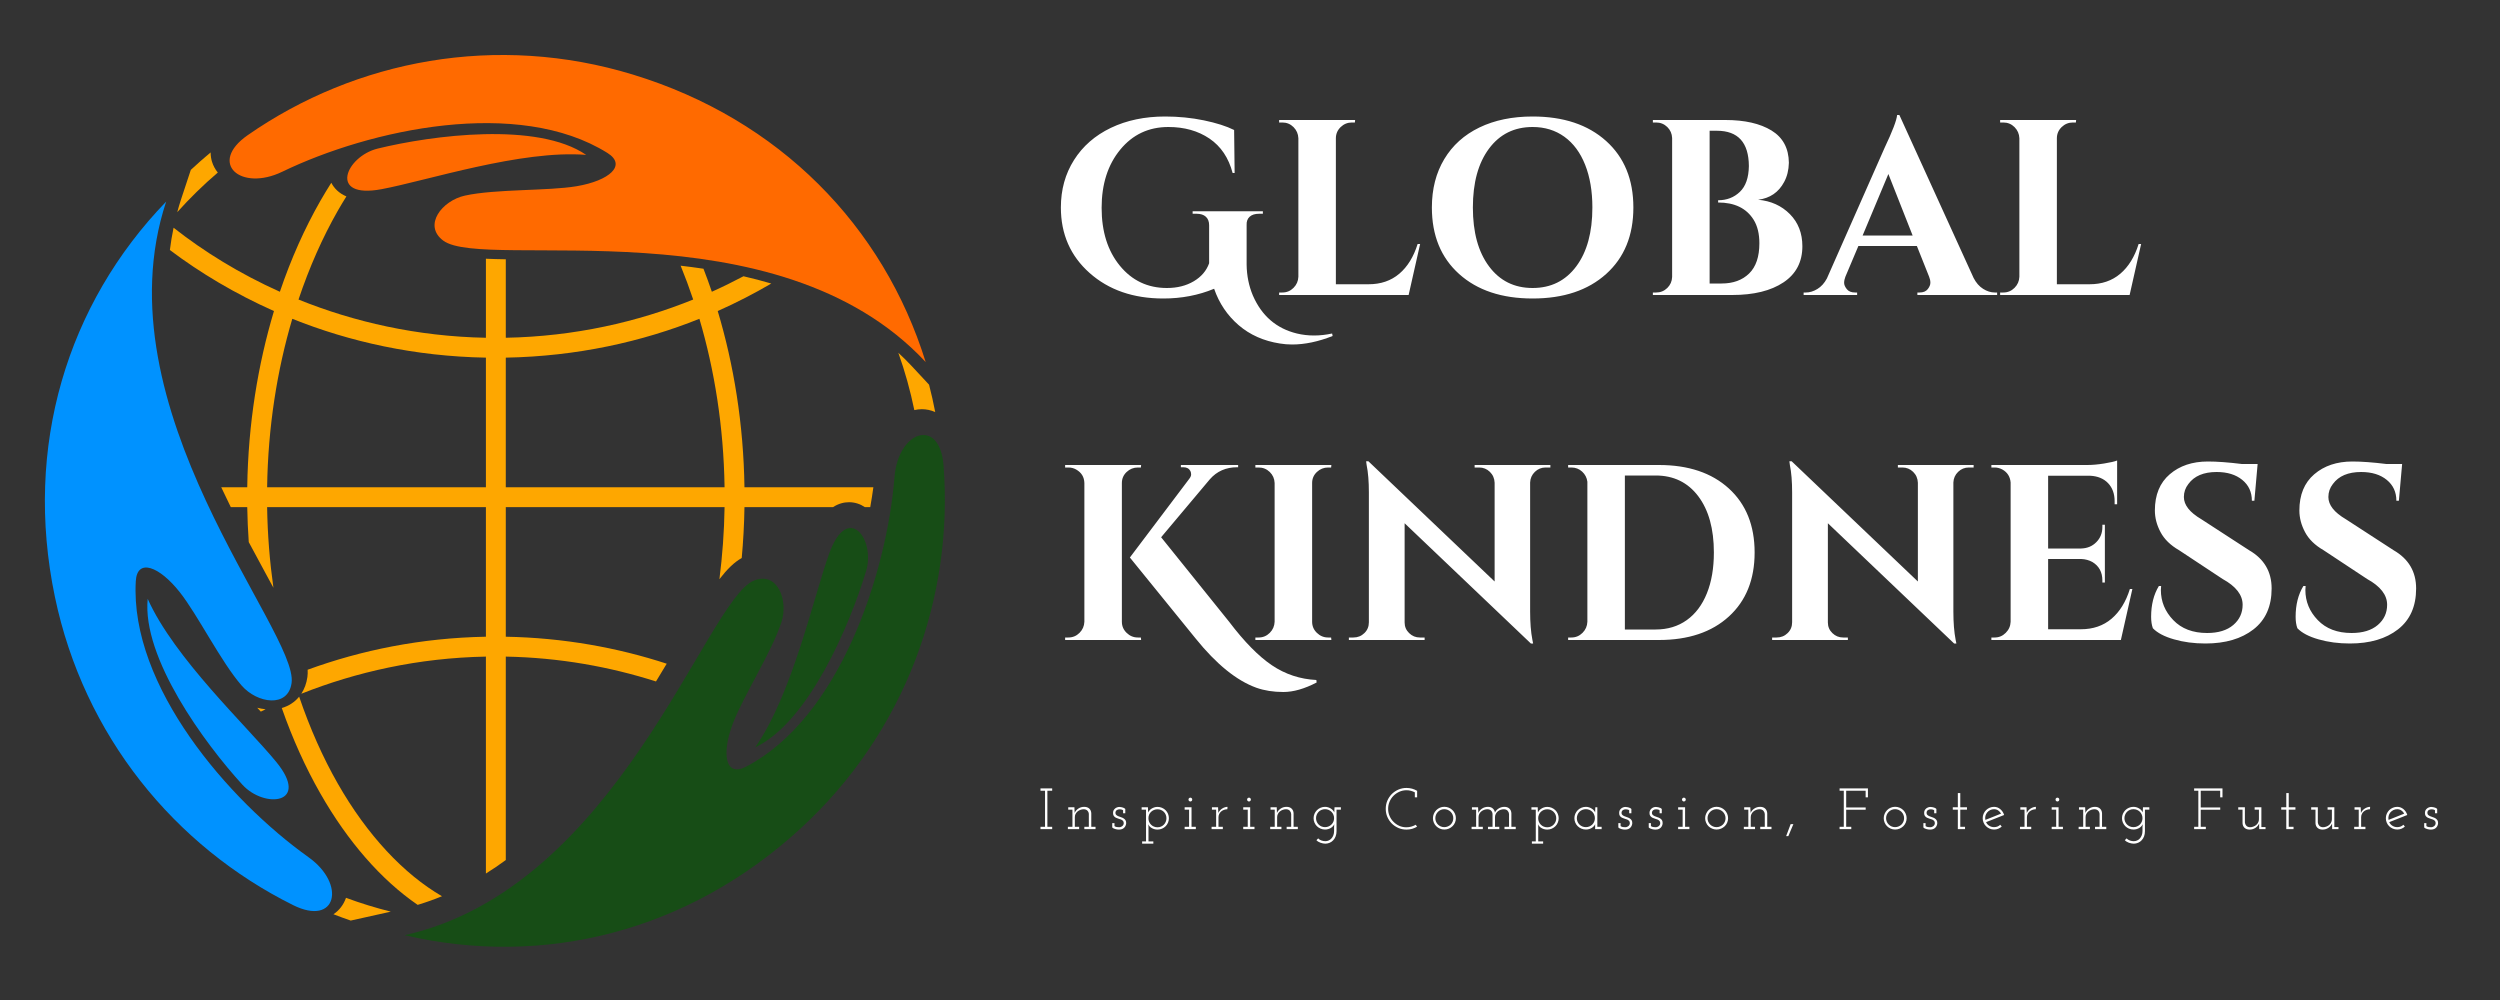
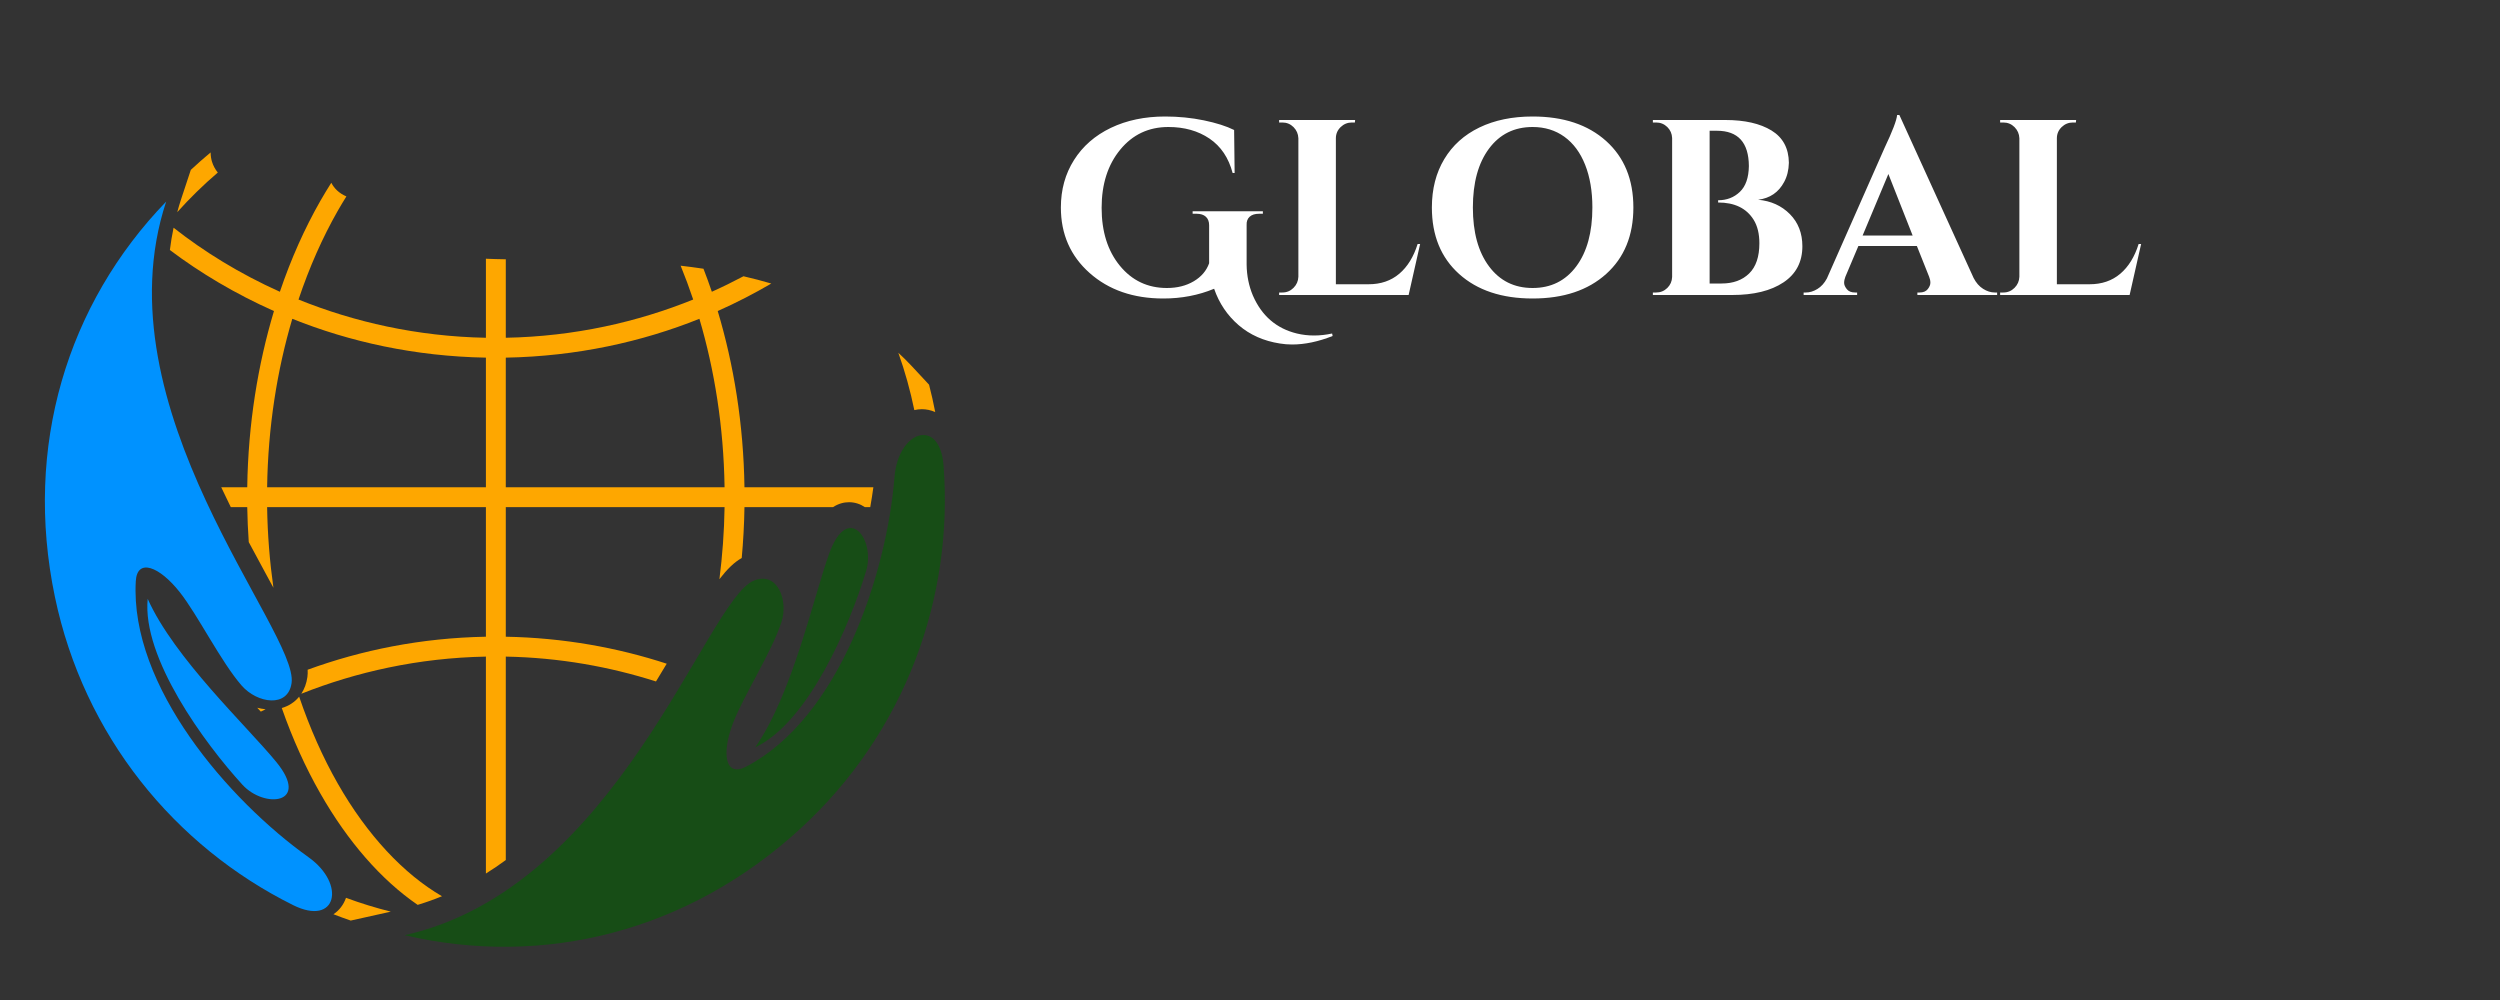
<svg xmlns="http://www.w3.org/2000/svg" width="500" height="200" viewBox="0 0 500 200">
  <rect x="0" y="0" width="500" height="200" fill="#333333" stroke="none" />
  <g transform="translate(204.675,23)translate(114.325,34.5)rotate(0)translate(-114.325,-34.5)" opacity="1">
    <path transform="translate(6,36)rotate(0)" d="M47.75 9.90L47.75 9.90L47.75 9.90Q46.50 9.90 45.30 9.70L45.30 9.70L45.30 9.70Q40.45 8.95 37.05 6.03L37.05 6.03L37.05 6.03Q33.65 3.10 32.15-1.25L32.15-1.25L32.15-1.25Q27.45 0.70 22 0.70L22 0.70L22 0.70Q13 0.70 7.25-4.40L7.25-4.40L7.25-4.40Q1.50-9.50 1.50-17.50L1.50-17.50L1.50-17.50Q1.50-22.85 4.13-27L4.13-27L4.13-27Q6.75-31.15 11.50-33.43L11.50-33.43L11.50-33.43Q16.25-35.70 22.35-35.70L22.35-35.70L22.35-35.70Q26.35-35.70 30.10-34.93L30.10-34.93L30.10-34.93Q33.85-34.15 36.15-33L36.15-33L36.25-24.40L35.85-24.40L35.85-24.40Q34.65-28.95 31.23-31.28L31.23-31.28L31.23-31.28Q27.80-33.60 23-33.60L23-33.60L23-33.60Q17.10-33.60 13.38-29.08L13.38-29.08L13.38-29.08Q9.65-24.55 9.65-17.43L9.65-17.43L9.65-17.43Q9.65-10.30 13.30-5.85L13.30-5.85L13.30-5.85Q16.95-1.40 22.70-1.40L22.70-1.40L22.70-1.40Q25.80-1.40 28.08-2.75L28.08-2.75L28.08-2.75Q30.35-4.10 31.15-6.35L31.15-6.35L31.15-13.95L31.15-13.95Q31.15-15.05 30.50-15.65L30.50-15.65L30.50-15.65Q29.85-16.25 28.65-16.25L28.65-16.25L27.85-16.25L27.85-16.75L41.90-16.75L41.90-16.25L41.15-16.25L41.15-16.25Q39.90-16.25 39.25-15.65L39.25-15.65L39.25-15.65Q38.60-15.05 38.65-14L38.65-14L38.65-6.05L38.65-6.05Q38.70-2.75 39.90 0.10L39.90 0.10L39.90 0.10Q42.55 6.20 48.70 7.70L48.70 7.70L48.70 7.70Q50.35 8.10 52.13 8.10L52.13 8.10L52.13 8.10Q53.90 8.10 55.75 7.70L55.75 7.70L55.85 8.20L55.85 8.20Q51.55 9.90 47.75 9.90ZM45.15-0.50L45.80-0.50L45.80-0.50Q47.10-0.50 48.03-1.43L48.03-1.43L48.03-1.43Q48.95-2.35 49.00-3.65L49.00-3.65L49.00-31.35L49.00-31.35Q48.95-32.65 48.03-33.58L48.03-33.58L48.03-33.58Q47.10-34.50 45.80-34.50L45.80-34.50L45.15-34.50L45.15-35L60.35-35L60.30-34.50L59.70-34.50L59.70-34.50Q58.40-34.50 57.45-33.58L57.45-33.58L57.45-33.58Q56.50-32.65 56.50-31.35L56.50-31.35L56.50-2.15L63.05-2.15L63.05-2.15Q66.70-2.15 69.18-4.25L69.18-4.25L69.18-4.25Q71.65-6.35 72.85-10.20L72.85-10.20L73.35-10.20L71.05 0L45.15 0L45.15-0.50ZM95.85-35.70L95.85-35.70L95.85-35.70Q105.10-35.70 110.55-30.80L110.55-30.80L110.55-30.80Q116.00-25.90 116.00-17.50L116.00-17.50L116.00-17.50Q116.00-9.10 110.55-4.20L110.55-4.20L110.55-4.20Q105.10 0.70 95.85 0.70L95.85 0.70L95.85 0.70Q86.60 0.70 81.15-4.20L81.15-4.20L81.15-4.20Q75.70-9.10 75.70-17.50L75.70-17.50L75.70-17.50Q75.70-23.05 78.18-27.18L78.18-27.18L78.18-27.18Q80.65-31.30 85.20-33.50L85.20-33.50L85.20-33.50Q89.75-35.70 95.85-35.70ZM87.13-5.73L87.13-5.73L87.13-5.73Q90.35-1.40 95.85-1.40L95.85-1.40L95.85-1.40Q101.35-1.40 104.58-5.73L104.58-5.73L104.58-5.73Q107.80-10.05 107.80-17.50L107.80-17.50L107.80-17.50Q107.80-22.40 106.35-26.05L106.35-26.05L106.35-26.05Q104.90-29.70 102.20-31.65L102.20-31.65L102.20-31.65Q99.50-33.60 95.85-33.60L95.85-33.60L95.85-33.60Q90.35-33.60 87.13-29.28L87.13-29.28L87.13-29.28Q83.90-24.95 83.90-17.50L83.90-17.50L83.90-17.50Q83.90-10.05 87.13-5.73ZM135.75 0L135.75 0L119.90 0L119.90-0.50L120.55-0.50L120.55-0.50Q121.85-0.50 122.78-1.40L122.78-1.40L122.78-1.40Q123.70-2.30 123.75-3.60L123.75-3.60L123.75-31.40L123.75-31.40Q123.70-32.70 122.78-33.60L122.78-33.60L122.78-33.60Q121.85-34.50 120.55-34.50L120.55-34.50L119.90-34.50L119.90-35L134.40-35L134.40-35Q140.20-35 143.63-32.90L143.63-32.90L143.63-32.90Q147.05-30.80 147.10-26.45L147.10-26.45L147.10-26.45Q147.05-24.25 146.15-22.60L146.15-22.60L146.15-22.60Q144.50-19.50 140.95-19.05L140.95-19.05L140.95-19.05Q144.80-18.70 147.30-16.18L147.30-16.18L147.30-16.18Q149.80-13.65 149.80-9.75L149.80-9.75L149.80-9.75Q149.80-5.05 146.03-2.53L146.03-2.53L146.03-2.53Q142.25 0 135.75 0ZM139.10-25.80L139.10-25.80L139.10-25.80Q139.05-32.85 132.70-32.85L132.70-32.85L131.25-32.85L131.25-2.30L133.55-2.30L133.55-2.30Q133.60-2.30 133.65-2.30L133.65-2.30L133.65-2.30Q137.10-2.30 139.15-4.30L139.15-4.30L139.15-4.30Q141.20-6.30 141.20-10.35L141.20-10.35L141.20-10.35Q141.20-13.20 140.05-15.05L140.05-15.05L140.05-15.05Q137.90-18.50 132.95-18.50L132.95-18.50L132.95-18.50Q132.95-18.50 132.95-18.50L132.95-18.50L132.95-18.95L132.95-18.95Q132.95-18.95 132.95-18.95L132.95-18.95L132.95-18.95Q135.55-18.95 137.30-20.63L137.30-20.63L137.30-20.63Q139.05-22.30 139.10-25.80ZM188.30-0.50L188.30-0.50L188.75-0.50L188.75 0L172.80 0L172.80-0.50L173.25-0.50L173.25-0.50Q174.35-0.50 174.88-1.18L174.88-1.18L174.88-1.18Q175.40-1.85 175.40-2.45L175.40-2.45L175.40-2.45Q175.40-3.05 175.15-3.65L175.15-3.65L172.70-9.80L161.00-9.80L158.40-3.65L158.40-3.65Q158.15-3 158.15-2.43L158.15-2.43L158.15-2.43Q158.15-1.85 158.68-1.18L158.68-1.18L158.68-1.18Q159.20-0.50 160.35-0.50L160.35-0.50L160.75-0.50L160.75 0L150.05 0L150.05-0.50L150.50-0.50L150.50-0.50Q151.65-0.50 152.80-1.20L152.80-1.20L152.80-1.20Q153.95-1.90 154.70-3.30L154.70-3.30L166.25-29.45L166.25-29.45Q168.60-34.40 168.75-36L168.75-36L169.20-36L184.05-3.40L184.05-3.40Q184.80-1.95 185.95-1.23L185.95-1.23L185.95-1.23Q187.10-0.50 188.30-0.50ZM167.00-24.20L161.85-11.90L171.85-11.90L167.00-24.20ZM189.35-0.50L190.00-0.50L190.00-0.50Q191.30-0.50 192.23-1.43L192.23-1.43L192.23-1.43Q193.15-2.35 193.20-3.65L193.20-3.65L193.20-31.35L193.20-31.35Q193.15-32.65 192.23-33.58L192.23-33.58L192.23-33.58Q191.30-34.50 190.00-34.50L190.00-34.50L189.35-34.50L189.35-35L204.55-35L204.50-34.50L203.90-34.50L203.90-34.50Q202.60-34.50 201.65-33.58L201.65-33.58L201.65-33.58Q200.70-32.65 200.70-31.35L200.70-31.35L200.70-2.15L207.25-2.15L207.25-2.15Q210.90-2.15 213.38-4.25L213.38-4.25L213.38-4.25Q215.85-6.35 217.05-10.20L217.05-10.20L217.55-10.20L215.25 0L189.35 0L189.35-0.50Z" fill="#ffffff" />
  </g>
  <g transform="translate(33.975,30.487)translate(76.5,77)rotate(0)translate(-76.5,-77) scale(1,1)" opacity="1">
    <defs class="defs" />
    <path fill="#fea700" d="M19.15,111.364c-0.323,0.156-0.642,0.315-0.962,0.475c-0.238-0.261-0.466-0.508-0.712-0.775&#10;&#09;C18.032,111.213,18.592,111.304,19.15,111.364z M33.56,126.191c-2.958-5.186-5.558-11.024-7.704-17.345&#10;&#09;c-0.886,1.087-2.073,1.869-3.476,2.272c2.158,6.178,4.76,11.909,7.699,17.062c5.486,9.628,12.167,17.294,19.48,22.308&#10;&#09;c1.661-0.501,3.281-1.077,4.859-1.727C46.79,144.324,39.476,136.572,33.56,126.191z M120.284,26.22&#10;&#09;c-3.381,1.976-6.951,3.828-10.713,5.5c3.205,10.696,5.162,22.582,5.346,35.241h25.781c-0.171,1.283-0.382,2.615-0.623,3.977h-1.072&#10;&#09;c-0.959-0.64-2.035-0.982-3.164-0.982c-0.953,0-2.07,0.238-3.207,0.982h-17.715c-0.051,3.454-0.244,6.846-0.547,10.179&#10;&#09;c-1.488,0.824-2.926,2.238-4.462,4.232c0.593-4.67,0.956-9.479,1.03-14.411H67.183v25.919c11.567,0.209,22.373,2.189,32.186,5.397&#10;&#09;c-0.694,1.162-1.408,2.347-2.146,3.552c-9.192-2.932-19.265-4.77-30.04-4.973v40.688c-1.291,0.949-2.618,1.849-3.977,2.701v-43.389&#10;&#09;c-13.532,0.254-25.956,3.084-36.918,7.427c0.619-0.945,1.041-2.071,1.217-3.345c0.064-0.464,0.075-0.951,0.051-1.457&#10;&#09;c10.714-3.91,22.703-6.368,35.65-6.602V70.938H19.45c0.083,5.546,0.527,10.928,1.258,16.124c-0.396-0.732-0.803-1.479-1.227-2.258&#10;&#09;c-1.181-2.17-2.431-4.47-3.705-6.873c-0.153-2.306-0.27-4.631-0.303-6.993h-3.289c-0.645-1.302-1.283-2.63-1.913-3.977h5.202&#10;&#09;c0.182-12.659,2.139-24.545,5.344-35.241C13.046,28.268,6.051,24.071,0,19.519c0.18-1.489,0.433-2.977,0.739-4.463&#10;&#09;c6.068,4.776,13.214,9.196,21.26,12.811c2.229-6.597,4.969-12.693,8.08-18.148c0.715-1.254,1.453-2.466,2.207-3.652&#10;&#09;c0.563,1.105,1.537,2.101,3.018,2.73c-0.592,0.948-1.176,1.914-1.744,2.911c-3.016,5.287-5.662,11.25-7.832,17.713&#10;&#09;c11.098,4.485,23.717,7.386,37.479,7.646V21.259c1.23,0.056,2.559,0.09,3.977,0.111v15.695c13.762-0.26,26.381-3.16,37.479-7.646&#10;&#09;c-0.777-2.323-1.617-4.579-2.512-6.767c1.519,0.177,3.043,0.376,4.568,0.607c0.585,1.507,1.145,3.042,1.674,4.605&#10;&#09;c2.175-0.977,4.283-2.014,6.326-3.1C116.586,25.192,118.443,25.678,120.284,26.22z M63.206,41.042&#10;&#09;c-14.197-0.257-27.248-3.165-38.721-7.769c-3.025,10.209-4.854,21.58-5.035,33.688h43.756V41.042z M105.905,33.273&#10;&#09;c-11.475,4.604-24.525,7.512-38.723,7.769v25.919h43.756C110.757,54.855,108.927,43.496,105.905,33.273z M44.187,151.845&#10;&#09;c-3.055-0.769-6.049-1.685-8.962-2.771c-0.479,1.39-1.353,2.515-2.509,3.289c1.14,0.444,2.291,0.866,3.452,1.265L44.187,151.845z&#10;&#09; M2.278,9.257c-0.296,0.896-0.563,1.795-0.807,2.695c2.525-2.82,5.237-5.467,8.113-7.93C9.073,3.391,8.681,2.676,8.435,1.89&#10;&#09;C8.294,1.442,8.155,0.789,8.149,0C6.793,1.123,5.474,2.289,4.187,3.489L2.278,9.257z M145.689,40.065&#10;&#09;c1.326,3.709,2.392,7.54,3.201,11.467c0.491-0.111,0.993-0.181,1.506-0.181c0.885,0,1.798,0.185,2.673,0.577&#10;&#09;c-0.356-1.846-0.764-3.673-1.231-5.477l-3.542-3.804C147.454,41.745,146.579,40.894,145.689,40.065z" class="color c1" />
  </g>
  <g transform="translate(8.975,11)translate(90,89)rotate(0)translate(-90,-89) scale(1,1)" opacity="1">
    <defs class="defs" />
    <path fill-rule="evenodd" clip-rule="evenodd" fill="#174d16" d="M141.738,105.146c4.711-2,7.037,3.828,5.568,8.313&#10;&#09;c-1.971,6.012-7.617,14.754-9.695,20.205c-2.332,6.127-1.527,10.844,2.635,8.666c18.637-9.738,28.096-38.393,29.686-57.977&#10;&#09;c0.748-9.24,9.055-11.955,9.803-2.254c2.033,26.336-7.607,53.309-28.566,72.57c-22.574,20.744-51.484,27.855-79.234,21.369&#10;&#09;C114.527,166.566,132.182,109.197,141.738,105.146z M156.869,99.697c-3.137,8.686-7.354,28.137-14.814,38.779&#10;&#09;c10.709-5.043,18.961-24.527,22.199-35.303C166.15,96.861,160.578,89.418,156.869,99.697z" class="color c1" />
-     <path fill-rule="evenodd" clip-rule="evenodd" fill="#ff6a00" d="M79.68,37.127c-4.109-3.049-0.262-8.006,4.348-9.01&#10;&#09;c6.182-1.348,16.58-0.906,22.332-1.875c6.465-1.092,10.125-4.174,6.139-6.66c-17.836-11.139-47.334-4.781-65.025,3.766&#10;&#09;c-8.346,4.033-14.895-1.752-6.908-7.313c21.68-15.09,49.818-20.438,77.041-12.119c29.32,8.957,50.094,30.283,58.557,57.498&#10;&#09;C146.422,29.484,88.016,43.314,79.68,37.127z M67.318,26.84c9.078-1.695,27.986-7.912,40.941-6.865&#10;&#09;c-9.771-6.68-30.754-3.928-41.684-1.262C60.172,20.273,56.578,28.848,67.318,26.84z" class="color c2" />
    <path fill-rule="evenodd" clip-rule="evenodd" fill="#0092ff" d="M49.344,125.588c-0.699,5.07-6.895,4.078-9.992,0.52&#10;&#09;c-4.152-4.773-8.762-14.104-12.379-18.682c-4.063-5.145-8.527-6.873-8.791-2.182c-1.191,20.994,18.563,43.805,34.561,55.209&#10;&#09;c7.549,5.381,5.623,13.904-3.092,9.572c-23.652-11.754-41.869-33.859-47.662-61.729C-4.25,78.279,4.467,49.813,24.262,29.309&#10;&#09;C10.559,70.736,50.764,115.305,49.344,125.588z M46.266,141.373c-5.852-7.145-20.391-20.738-25.701-32.602&#10;&#09;c-1.16,11.779,11.34,28.855,18.93,37.16C43.941,150.797,53.188,149.826,46.266,141.373z" class="color c3" />
  </g>
  <g transform="translate(204.687,157.287)translate(143.339,7.082)rotate(0)translate(-143.339,-7.082)" opacity="1">
-     <path transform="translate(3,8.541)rotate(0)" d="M0.41 0L0.41-0.47L1.32-0.47L1.32-7.68L0.41-7.68L0.41-8.15L2.75-8.15L2.75-7.68L1.79-7.68L1.79-0.47L2.75-0.47L2.75 0L0.41 0ZM9.18 0L9.18-0.47L10.08-0.47L10.08-3.03L10.08-3.03Q10.06-3.40 9.81-3.68L9.81-3.68L9.81-3.68Q9.56-3.96 9.07-3.98L9.07-3.98L9.07-3.98Q8.72-3.98 8.40-3.86L8.40-3.86L8.40-3.86Q8.07-3.74 7.82-3.53L7.82-3.53L7.82-3.53Q7.57-3.32 7.42-3.03L7.42-3.03L7.42-3.03Q7.28-2.74 7.28-2.39L7.28-2.39L7.28-0.47L8.14-0.47L8.14 0L5.89 0L5.89-0.47L6.80-0.47L6.80-3.90L5.96-3.90L5.96-4.37L7.20-4.37L7.21-3.96L7.21-3.96Q7.22-3.76 7.23-3.60L7.23-3.60L7.23-3.60Q7.24-3.43 7.24-3.24L7.24-3.24L7.24-3.24Q7.48-3.78 7.99-4.12L7.99-4.12L7.99-4.12Q8.51-4.46 9.16-4.46L9.16-4.46L9.16-4.46Q9.80-4.46 10.18-4.10L10.18-4.10L10.18-4.10Q10.55-3.74 10.57-3.16L10.57-3.16L10.57-0.47L11.42-0.47L11.42 0L9.18 0ZM14.76-1.20L15.21-1.20L15.21-0.61L15.21-0.61Q15.42-0.45 15.67-0.42L15.67-0.42L15.67-0.42Q15.92-0.38 16.16-0.38L16.16-0.38L16.16-0.38Q16.27-0.38 16.42-0.42L16.42-0.42L16.42-0.42Q16.57-0.47 16.71-0.56L16.71-0.56L16.71-0.56Q16.85-0.66 16.95-0.82L16.95-0.82L16.95-0.82Q17.06-0.97 17.06-1.19L17.06-1.19L17.06-1.19Q17.06-1.49 16.91-1.65L16.91-1.65L16.91-1.65Q16.76-1.82 16.52-1.92L16.52-1.92L16.52-1.92Q16.28-2.01 16.00-2.09L16.00-2.09L16.00-2.09Q15.72-2.17 15.48-2.29L15.48-2.29L15.48-2.29Q15.24-2.42 15.08-2.63L15.08-2.63L15.08-2.63Q14.92-2.84 14.92-3.23L14.92-3.23L14.92-3.23Q14.92-3.53 15.03-3.76L15.03-3.76L15.03-3.76Q15.15-3.98 15.33-4.13L15.33-4.13L15.33-4.13Q15.51-4.28 15.74-4.36L15.74-4.36L15.74-4.36Q15.96-4.44 16.17-4.44L16.17-4.44L16.17-4.44Q16.22-4.44 16.37-4.42L16.37-4.42L16.37-4.42Q16.51-4.41 16.70-4.37L16.70-4.37L16.70-4.37Q16.88-4.33 17.06-4.25L17.06-4.25L17.06-4.25Q17.24-4.17 17.37-4.03L17.37-4.03L17.37-3.17L16.93-3.17L16.93-3.78L16.93-3.78Q16.85-3.85 16.73-3.89L16.73-3.89L16.73-3.89Q16.62-3.92 16.51-3.94L16.51-3.94L16.51-3.94Q16.39-3.96 16.31-3.96L16.31-3.96L16.31-3.96Q16.22-3.96 16.18-3.96L16.18-3.96L16.18-3.96Q16.05-3.96 15.91-3.92L15.91-3.92L15.91-3.92Q15.77-3.88 15.65-3.79L15.65-3.79L15.65-3.79Q15.53-3.70 15.47-3.57L15.47-3.57L15.47-3.57Q15.40-3.43 15.40-3.24L15.40-3.24L15.40-3.24Q15.40-2.98 15.57-2.84L15.57-2.84L15.57-2.84Q15.73-2.69 15.97-2.59L15.97-2.59L15.97-2.59Q16.21-2.49 16.48-2.40L16.48-2.40L16.48-2.40Q16.76-2.32 16.99-2.18L16.99-2.18L16.99-2.18Q17.23-2.04 17.39-1.82L17.39-1.82L17.39-1.82Q17.55-1.60 17.55-1.22L17.55-1.22L17.55-1.22Q17.55-1.02 17.47-0.80L17.47-0.80L17.47-0.80Q17.40-0.57 17.23-0.37L17.23-0.37L17.23-0.37Q17.07-0.17 16.80-0.04L16.80-0.04L16.80-0.04Q16.52 0.09 16.14 0.09L16.14 0.09L16.14 0.09Q16.02 0.09 15.84 0.08L15.84 0.08L15.84 0.08Q15.66 0.06 15.46 0.01L15.46 0.01L15.46 0.01Q15.27-0.03 15.08-0.12L15.08-0.12L15.08-0.12Q14.89-0.20 14.76-0.34L14.76-0.34L14.76-1.20ZM20.74 2.91L20.74 2.45L21.52 2.45L21.52-3.90L20.64-3.90L20.64-4.37L21.90-4.37L21.90-4.37Q21.90-4.11 21.92-3.84L21.92-3.84L21.92-3.84Q21.94-3.57 21.95-3.32L21.95-3.32L21.95-3.32Q22.03-3.53 22.20-3.73L22.20-3.73L22.20-3.73Q22.37-3.94 22.61-4.09L22.61-4.09L22.61-4.09Q22.86-4.25 23.17-4.35L23.17-4.35L23.17-4.35Q23.47-4.45 23.81-4.45L23.81-4.45L23.81-4.45Q24.29-4.45 24.71-4.27L24.71-4.27L24.71-4.27Q25.13-4.09 25.44-3.78L25.44-3.78L25.44-3.78Q25.74-3.48 25.92-3.06L25.92-3.06L25.92-3.06Q26.09-2.64 26.09-2.18L26.09-2.18L26.09-2.18Q26.09-1.71 25.92-1.30L25.92-1.30L25.92-1.30Q25.74-0.88 25.44-0.58L25.44-0.58L25.44-0.58Q25.13-0.27 24.71-0.09L24.71-0.09L24.71-0.09Q24.29 0.09 23.81 0.09L23.81 0.09L23.81 0.09Q23.46 0.09 23.16 0L23.16 0L23.16 0Q22.86-0.09 22.62-0.24L22.62-0.24L22.62-0.24Q22.38-0.38 22.21-0.58L22.21-0.58L22.21-0.58Q22.04-0.77 21.96-0.98L21.96-0.98L21.96-0.98Q21.97-0.86 21.98-0.75L21.98-0.75L21.98-0.75Q22.00-0.63 22.01-0.51L22.01-0.51L22.01 2.45L22.98 2.45L22.98 2.91L20.74 2.91ZM25.60-2.18L25.60-2.18L25.60-2.18Q25.60-2.56 25.46-2.89L25.46-2.89L25.46-2.89Q25.33-3.21 25.09-3.45L25.09-3.45L25.09-3.45Q24.85-3.69 24.52-3.83L24.52-3.83L24.52-3.83Q24.20-3.97 23.81-3.97L23.81-3.97L23.81-3.97Q23.43-3.97 23.10-3.83L23.10-3.83L23.10-3.83Q22.76-3.69 22.52-3.45L22.52-3.45L22.52-3.45Q22.27-3.21 22.13-2.89L22.13-2.89L22.13-2.89Q22.00-2.56 22.00-2.18L22.00-2.18L22.00-2.18Q22.00-1.80 22.13-1.47L22.13-1.47L22.13-1.47Q22.27-1.14 22.52-0.90L22.52-0.90L22.52-0.90Q22.76-0.65 23.10-0.51L23.10-0.51L23.10-0.51Q23.43-0.37 23.81-0.37L23.81-0.37L23.81-0.37Q24.20-0.37 24.52-0.51L24.52-0.51L24.52-0.51Q24.85-0.65 25.09-0.90L25.09-0.90L25.09-0.90Q25.33-1.14 25.46-1.47L25.46-1.47L25.46-1.47Q25.60-1.80 25.60-2.18ZM29.24 0L29.24-0.47L30.13-0.47L30.13-3.90L29.24-3.90L29.24-4.37L30.62-4.37L30.62-0.47L31.48-0.47L31.48 0L29.24 0ZM30.01-5.92L30.01-5.92L30.01-5.92Q30.01-6.08 30.12-6.19L30.12-6.19L30.12-6.19Q30.24-6.30 30.39-6.30L30.39-6.30L30.39-6.30Q30.53-6.30 30.65-6.19L30.65-6.19L30.65-6.19Q30.76-6.08 30.76-5.92L30.76-5.92L30.76-5.92Q30.76-5.75 30.65-5.64L30.65-5.64L30.65-5.64Q30.53-5.53 30.39-5.53L30.39-5.53L30.39-5.53Q30.24-5.53 30.12-5.64L30.12-5.64L30.12-5.64Q30.01-5.75 30.01-5.92ZM34.63 0L34.63-0.47L35.54-0.47L35.54-3.90L34.70-3.90L34.70-4.37L35.93-4.37L35.94-3.96L35.94-3.96Q35.96-3.76 35.97-3.60L35.97-3.60L35.97-3.60Q35.98-3.43 35.98-3.24L35.98-3.24L35.98-3.24Q36.25-3.81 36.77-4.13L36.77-4.13L36.77-4.13Q37.28-4.45 37.82-4.46L37.82-4.46L37.78-3.98L37.78-3.98Q37.41-3.97 37.09-3.85L37.09-3.85L37.09-3.85Q36.77-3.73 36.53-3.52L36.53-3.52L36.53-3.52Q36.29-3.31 36.15-3.02L36.15-3.02L36.15-3.02Q36.01-2.72 36.01-2.39L36.01-2.39L36.01-0.47L36.88-0.47L36.88 0L34.63 0ZM40.96 0L40.96-0.47L41.86-0.47L41.86-3.90L40.96-3.90L40.96-4.37L42.35-4.37L42.35-0.47L43.21-0.47L43.21 0L40.96 0ZM41.73-5.92L41.73-5.92L41.73-5.92Q41.73-6.08 41.85-6.19L41.85-6.19L41.85-6.19Q41.96-6.30 42.12-6.30L42.12-6.30L42.12-6.30Q42.26-6.30 42.37-6.19L42.37-6.19L42.37-6.19Q42.49-6.08 42.49-5.92L42.49-5.92L42.49-5.92Q42.49-5.75 42.37-5.64L42.37-5.64L42.37-5.64Q42.26-5.53 42.12-5.53L42.12-5.53L42.12-5.53Q41.96-5.53 41.85-5.64L41.85-5.64L41.85-5.64Q41.73-5.75 41.73-5.92ZM49.64 0L49.64-0.47L50.55-0.47L50.55-3.03L50.55-3.03Q50.52-3.40 50.27-3.68L50.27-3.68L50.27-3.68Q50.02-3.96 49.53-3.98L49.53-3.98L49.53-3.98Q49.18-3.98 48.86-3.86L48.86-3.86L48.86-3.86Q48.53-3.74 48.28-3.53L48.28-3.53L48.28-3.53Q48.03-3.32 47.89-3.03L47.89-3.03L47.89-3.03Q47.74-2.74 47.74-2.39L47.74-2.39L47.74-0.47L48.60-0.47L48.60 0L46.35 0L46.35-0.47L47.26-0.47L47.26-3.90L46.42-3.90L46.42-4.37L47.66-4.37L47.67-3.96L47.67-3.96Q47.68-3.76 47.69-3.60L47.69-3.60L47.69-3.60Q47.70-3.43 47.70-3.24L47.70-3.24L47.70-3.24Q47.94-3.78 48.46-4.12L48.46-4.12L48.46-4.12Q48.97-4.46 49.63-4.46L49.63-4.46L49.63-4.46Q50.27-4.46 50.64-4.10L50.64-4.10L50.64-4.10Q51.01-3.74 51.03-3.16L51.03-3.16L51.03-0.47L51.88-0.47L51.88 0L49.64 0ZM59.22-4.37L59.22-4.37L60.49-4.37L60.49-3.90L59.62-3.90L59.62 0.41L59.62 0.41Q59.62 0.98 59.44 1.44L59.44 1.44L59.44 1.44Q59.27 1.90 58.96 2.22L58.96 2.22L58.96 2.22Q58.66 2.55 58.26 2.72L58.26 2.72L58.26 2.72Q57.86 2.90 57.39 2.91L57.39 2.91L57.39 2.91Q56.90 2.90 56.41 2.72L56.41 2.72L56.41 2.72Q55.91 2.55 55.60 2.21L55.60 2.21L55.95 1.85L55.95 1.85Q56.20 2.13 56.60 2.27L56.60 2.27L56.60 2.27Q57.00 2.41 57.38 2.41L57.38 2.41L57.38 2.41Q57.74 2.41 58.06 2.26L58.06 2.26L58.06 2.26Q58.38 2.12 58.61 1.85L58.61 1.85L58.61 1.85Q58.85 1.58 58.99 1.21L58.99 1.21L58.99 1.21Q59.13 0.83 59.13 0.37L59.13 0.37L59.13-0.47L59.13-0.47Q59.14-0.59 59.15-0.73L59.15-0.73L59.15-0.73Q59.16-0.86 59.17-0.99L59.17-0.99L59.17-0.99Q59.08-0.78 58.91-0.59L58.91-0.59L58.91-0.59Q58.74-0.40 58.50-0.25L58.50-0.25L58.50-0.25Q58.27-0.10 57.96-0.01L57.96-0.01L57.96-0.01Q57.66 0.08 57.32 0.08L57.32 0.08L57.32 0.08Q56.85 0.08 56.43-0.10L56.43-0.10L56.43-0.10Q56.01-0.28 55.70-0.58L55.70-0.58L55.70-0.58Q55.39-0.88 55.21-1.30L55.21-1.30L55.21-1.30Q55.03-1.71 55.03-2.19L55.03-2.19L55.03-2.19Q55.03-2.65 55.21-3.07L55.21-3.07L55.21-3.07Q55.39-3.48 55.70-3.79L55.70-3.79L55.70-3.79Q56.01-4.10 56.43-4.28L56.43-4.28L56.43-4.28Q56.85-4.46 57.32-4.46L57.32-4.46L57.32-4.46Q57.66-4.46 57.96-4.36L57.96-4.36L57.96-4.36Q58.27-4.26 58.51-4.10L58.51-4.10L58.51-4.10Q58.75-3.95 58.92-3.74L58.92-3.74L58.92-3.74Q59.09-3.54 59.17-3.34L59.17-3.34L59.17-3.34Q59.17-3.60 59.19-3.85L59.19-3.85L59.19-3.85Q59.21-4.11 59.22-4.37ZM55.52-2.19L55.52-2.19L55.52-2.19Q55.52-1.82 55.66-1.49L55.66-1.49L55.66-1.49Q55.80-1.16 56.04-0.92L56.04-0.92L56.04-0.92Q56.27-0.68 56.61-0.54L56.61-0.54L56.61-0.54Q56.94-0.40 57.32-0.40L57.32-0.40L57.32-0.40Q57.71-0.40 58.03-0.54L58.03-0.54L58.03-0.54Q58.36-0.68 58.60-0.92L58.60-0.92L58.60-0.92Q58.85-1.16 58.99-1.49L58.99-1.49L58.99-1.49Q59.13-1.82 59.13-2.19L59.13-2.19L59.13-2.19Q59.13-2.56 58.99-2.89L58.99-2.89L58.99-2.89Q58.85-3.23 58.60-3.47L58.60-3.47L58.60-3.47Q58.36-3.71 58.03-3.85L58.03-3.85L58.03-3.85Q57.71-3.99 57.32-3.99L57.32-3.99L57.32-3.99Q56.94-3.99 56.61-3.85L56.61-3.85L56.61-3.85Q56.27-3.71 56.04-3.47L56.04-3.47L56.04-3.47Q55.80-3.23 55.66-2.89L55.66-2.89L55.66-2.89Q55.52-2.56 55.52-2.19ZM75.74-6.36L75.28-6.36L75.28-7.36L75.28-7.36Q74.90-7.56 74.48-7.67L74.48-7.67L74.48-7.67Q74.05-7.78 73.61-7.78L73.61-7.78L73.61-7.78Q72.86-7.78 72.19-7.48L72.19-7.48L72.19-7.48Q71.52-7.18 71.02-6.68L71.02-6.68L71.02-6.68Q70.51-6.17 70.23-5.50L70.23-5.50L70.23-5.50Q69.94-4.82 69.94-4.05L69.94-4.05L69.94-4.05Q69.94-3.30 70.23-2.63L70.23-2.63L70.23-2.63Q70.51-1.96 71.02-1.46L71.02-1.46L71.02-1.46Q71.52-0.95 72.17-0.66L72.17-0.66L72.17-0.66Q72.83-0.37 73.59-0.37L73.59-0.37L73.59-0.37Q74.11-0.37 74.58-0.51L74.58-0.51L74.58-0.51Q75.04-0.64 75.46-0.88L75.46-0.88L75.73-0.49L75.73-0.49Q75.27-0.22 74.74-0.06L74.74-0.06L74.74-0.06Q74.21 0.09 73.61 0.09L73.61 0.09L73.61 0.09Q72.75 0.09 71.99-0.23L71.99-0.23L71.99-0.23Q71.24-0.56 70.67-1.12L70.67-1.12L70.67-1.12Q70.11-1.69 69.78-2.45L69.78-2.45L69.78-2.45Q69.46-3.20 69.46-4.06L69.46-4.06L69.46-4.06Q69.46-4.93 69.78-5.69L69.78-5.69L69.78-5.69Q70.11-6.45 70.67-7.02L70.67-7.02L70.67-7.02Q71.24-7.58 71.99-7.91L71.99-7.91L71.99-7.91Q72.75-8.24 73.61-8.24L73.61-8.24L73.61-8.24Q74.21-8.24 74.74-8.09L74.74-8.09L74.74-8.09Q75.27-7.94 75.74-7.66L75.74-7.66L75.74-6.36ZM78.90-2.19L78.90-2.19L78.90-2.19Q78.90-2.65 79.08-3.07L79.08-3.07L79.08-3.07Q79.26-3.49 79.57-3.80L79.57-3.80L79.57-3.80Q79.88-4.11 80.29-4.29L80.29-4.29L80.29-4.29Q80.70-4.47 81.18-4.47L81.18-4.47L81.18-4.47Q81.66-4.47 82.08-4.29L82.08-4.29L82.08-4.29Q82.50-4.11 82.81-3.80L82.81-3.80L82.81-3.80Q83.13-3.49 83.31-3.07L83.31-3.07L83.31-3.07Q83.49-2.65 83.49-2.19L83.49-2.19L83.49-2.19Q83.49-1.71 83.31-1.30L83.31-1.30L83.31-1.30Q83.13-0.88 82.81-0.58L82.81-0.58L82.81-0.58Q82.50-0.28 82.08-0.10L82.08-0.10L82.08-0.10Q81.66 0.08 81.18 0.08L81.18 0.08L81.18 0.08Q80.70 0.08 80.29-0.10L80.29-0.10L80.29-0.10Q79.88-0.28 79.57-0.58L79.57-0.58L79.57-0.58Q79.26-0.88 79.08-1.30L79.08-1.30L79.08-1.30Q78.90-1.71 78.90-2.19ZM79.38-2.19L79.38-2.19L79.38-2.19Q79.38-1.82 79.52-1.49L79.52-1.49L79.52-1.49Q79.66-1.16 79.90-0.92L79.90-0.92L79.90-0.92Q80.14-0.68 80.47-0.54L80.47-0.54L80.47-0.54Q80.80-0.40 81.17-0.40L81.17-0.40L81.17-0.40Q81.54-0.40 81.87-0.54L81.87-0.54L81.87-0.54Q82.21-0.68 82.45-0.92L82.45-0.92L82.45-0.92Q82.69-1.16 82.83-1.49L82.83-1.49L82.83-1.49Q82.97-1.82 82.97-2.19L82.97-2.19L82.97-2.19Q82.97-2.56 82.83-2.89L82.83-2.89L82.83-2.89Q82.69-3.21 82.45-3.46L82.45-3.46L82.45-3.46Q82.21-3.70 81.87-3.85L81.87-3.85L81.87-3.85Q81.54-3.99 81.17-3.99L81.17-3.99L81.17-3.99Q80.80-3.99 80.47-3.85L80.47-3.85L80.47-3.85Q80.14-3.70 79.90-3.46L79.90-3.46L79.90-3.46Q79.66-3.21 79.52-2.89L79.52-2.89L79.52-2.89Q79.38-2.56 79.38-2.19ZM93.21 0L93.21-0.47L94.12-0.47L94.12-3.03L94.12-3.03Q94.09-3.40 93.84-3.68L93.84-3.68L93.84-3.68Q93.59-3.96 93.10-3.98L93.10-3.98L93.10-3.98Q92.75-3.98 92.43-3.87L92.43-3.87L92.43-3.87Q92.10-3.75 91.86-3.54L91.86-3.54L91.86-3.54Q91.61-3.33 91.47-3.04L91.47-3.04L91.47-3.04Q91.32-2.76 91.31-2.42L91.31-2.42L91.31-0.47L92.17-0.47L92.17 0L89.91 0L89.91-0.47L90.82-0.47L90.82-3.03L90.82-3.03Q90.80-3.40 90.55-3.68L90.55-3.68L90.55-3.68Q90.30-3.96 89.81-3.98L89.81-3.98L89.81-3.98Q89.46-3.98 89.13-3.86L89.13-3.86L89.13-3.86Q88.81-3.74 88.56-3.53L88.56-3.53L88.56-3.53Q88.31-3.32 88.16-3.03L88.16-3.03L88.16-3.03Q88.02-2.74 88.02-2.39L88.02-2.39L88.02-0.47L88.88-0.47L88.88 0L86.63 0L86.63-0.47L87.54-0.47L87.54-3.90L86.70-3.90L86.70-4.37L87.93-4.37L87.95-3.96L87.95-3.96Q87.96-3.76 87.97-3.60L87.97-3.60L87.97-3.60Q87.98-3.43 87.98-3.24L87.98-3.24L87.98-3.24Q88.23-3.80 88.73-4.12L88.73-4.12L88.73-4.12Q89.24-4.45 89.90-4.46L89.90-4.46L89.90-4.46Q90.50-4.46 90.86-4.14L90.86-4.14L90.86-4.14Q91.23-3.82 91.30-3.30L91.30-3.30L91.30-3.30Q91.54-3.82 92.04-4.13L92.04-4.13L92.04-4.13Q92.54-4.45 93.19-4.46L93.19-4.46L93.19-4.46Q93.83-4.46 94.20-4.10L94.20-4.10L94.20-4.10Q94.57-3.74 94.59-3.16L94.59-3.16L94.59-0.47L95.46-0.47L95.46 0L93.21 0ZM98.69 2.91L98.69 2.45L99.47 2.45L99.47-3.90L98.60-3.90L98.60-4.37L99.86-4.37L99.86-4.37Q99.86-4.11 99.87-3.84L99.87-3.84L99.87-3.84Q99.89-3.57 99.90-3.32L99.90-3.32L99.90-3.32Q99.99-3.53 100.15-3.73L100.15-3.73L100.15-3.73Q100.32-3.94 100.57-4.09L100.57-4.09L100.57-4.09Q100.81-4.25 101.12-4.35L101.12-4.35L101.12-4.35Q101.43-4.45 101.77-4.45L101.77-4.45L101.77-4.45Q102.24-4.45 102.66-4.27L102.66-4.27L102.66-4.27Q103.08-4.09 103.39-3.78L103.39-3.78L103.39-3.78Q103.70-3.48 103.87-3.06L103.87-3.06L103.87-3.06Q104.05-2.64 104.05-2.18L104.05-2.18L104.05-2.18Q104.05-1.71 103.87-1.30L103.87-1.30L103.87-1.30Q103.70-0.88 103.39-0.58L103.39-0.58L103.39-0.58Q103.08-0.27 102.66-0.09L102.66-0.09L102.66-0.09Q102.24 0.09 101.77 0.09L101.77 0.09L101.77 0.09Q101.42 0.09 101.11 0L101.11 0L101.11 0Q100.81-0.09 100.57-0.24L100.57-0.24L100.57-0.24Q100.33-0.38 100.17-0.58L100.17-0.58L100.17-0.58Q100.00-0.77 99.92-0.98L99.92-0.98L99.92-0.98Q99.93-0.86 99.94-0.75L99.94-0.75L99.94-0.75Q99.95-0.63 99.96-0.51L99.96-0.51L99.96 2.45L100.94 2.45L100.94 2.91L98.69 2.91ZM103.56-2.18L103.56-2.18L103.56-2.18Q103.56-2.56 103.42-2.89L103.42-2.89L103.42-2.89Q103.28-3.21 103.04-3.45L103.04-3.45L103.04-3.45Q102.80-3.69 102.48-3.83L102.48-3.83L102.48-3.83Q102.15-3.97 101.77-3.97L101.77-3.97L101.77-3.97Q101.38-3.97 101.05-3.83L101.05-3.83L101.05-3.83Q100.72-3.69 100.47-3.45L100.47-3.45L100.47-3.45Q100.23-3.21 100.09-2.89L100.09-2.89L100.09-2.89Q99.95-2.56 99.95-2.18L99.95-2.18L99.95-2.18Q99.95-1.80 100.09-1.47L100.09-1.47L100.09-1.47Q100.23-1.14 100.47-0.90L100.47-0.90L100.47-0.90Q100.72-0.65 101.05-0.51L101.05-0.51L101.05-0.51Q101.38-0.37 101.77-0.37L101.77-0.37L101.77-0.37Q102.15-0.37 102.48-0.51L102.48-0.51L102.48-0.51Q102.80-0.65 103.04-0.90L103.04-0.90L103.04-0.90Q103.28-1.14 103.42-1.47L103.42-1.47L103.42-1.47Q103.56-1.80 103.56-2.18ZM107.19-2.19L107.19-2.19L107.19-2.19Q107.19-2.65 107.37-3.07L107.37-3.07L107.37-3.07Q107.55-3.48 107.86-3.79L107.86-3.79L107.86-3.79Q108.17-4.10 108.59-4.28L108.59-4.28L108.59-4.28Q109.01-4.46 109.49-4.46L109.49-4.46L109.49-4.46Q109.82-4.46 110.13-4.36L110.13-4.36L110.13-4.36Q110.43-4.26 110.67-4.10L110.67-4.10L110.67-4.10Q110.92-3.95 111.09-3.74L111.09-3.74L111.09-3.74Q111.26-3.54 111.34-3.34L111.34-3.34L111.34-3.34Q111.34-3.60 111.36-3.85L111.36-3.85L111.36-3.85Q111.37-4.11 111.38-4.37L111.38-4.37L111.78-4.37L111.78-0.47L112.64-0.47L112.64 0L111.34 0L111.34-0.47L111.34-0.47Q111.34-0.61 111.34-0.74L111.34-0.74L111.34-0.74Q111.35-0.87 111.35-1.00L111.35-1.00L111.35-1.00Q111.27-0.80 111.10-0.61L111.10-0.61L111.10-0.61Q110.93-0.41 110.69-0.26L110.69-0.26L110.69-0.26Q110.45-0.10 110.14-0.01L110.14-0.01L110.14-0.01Q109.84 0.08 109.49 0.08L109.49 0.08L109.49 0.08Q109.01 0.08 108.59-0.10L108.59-0.10L108.59-0.10Q108.17-0.28 107.86-0.58L107.86-0.58L107.86-0.58Q107.55-0.88 107.37-1.30L107.37-1.30L107.37-1.30Q107.19-1.71 107.19-2.19ZM107.68-2.19L107.68-2.19L107.68-2.19Q107.68-1.82 107.82-1.49L107.82-1.49L107.82-1.49Q107.96-1.16 108.20-0.92L108.20-0.92L108.20-0.92Q108.44-0.68 108.77-0.54L108.77-0.54L108.77-0.54Q109.10-0.40 109.49-0.40L109.49-0.40L109.49-0.40Q109.87-0.40 110.20-0.54L110.20-0.54L110.20-0.54Q110.52-0.68 110.77-0.92L110.77-0.92L110.77-0.92Q111.01-1.16 111.15-1.49L111.15-1.49L111.15-1.49Q111.29-1.82 111.29-2.19L111.29-2.19L111.29-2.19Q111.29-2.56 111.15-2.89L111.15-2.89L111.15-2.89Q111.01-3.23 110.77-3.47L110.77-3.47L110.77-3.47Q110.52-3.71 110.20-3.85L110.20-3.85L110.20-3.85Q109.87-3.99 109.49-3.99L109.49-3.99L109.49-3.99Q109.10-3.99 108.77-3.85L108.77-3.85L108.77-3.85Q108.44-3.71 108.20-3.47L108.20-3.47L108.20-3.47Q107.96-3.23 107.82-2.89L107.82-2.89L107.82-2.89Q107.68-2.56 107.68-2.19ZM115.98-1.20L116.43-1.20L116.43-0.61L116.43-0.61Q116.64-0.45 116.89-0.42L116.89-0.42L116.89-0.42Q117.14-0.38 117.38-0.38L117.38-0.38L117.38-0.38Q117.49-0.38 117.64-0.42L117.64-0.42L117.64-0.42Q117.79-0.47 117.93-0.56L117.93-0.56L117.93-0.56Q118.07-0.66 118.17-0.82L118.17-0.82L118.17-0.82Q118.28-0.97 118.28-1.19L118.28-1.19L118.28-1.19Q118.28-1.49 118.13-1.65L118.13-1.65L118.13-1.65Q117.97-1.82 117.74-1.92L117.74-1.92L117.74-1.92Q117.50-2.01 117.22-2.09L117.22-2.09L117.22-2.09Q116.94-2.17 116.70-2.29L116.70-2.29L116.70-2.29Q116.46-2.42 116.30-2.63L116.30-2.63L116.30-2.63Q116.14-2.84 116.14-3.23L116.14-3.23L116.14-3.23Q116.14-3.53 116.25-3.76L116.25-3.76L116.25-3.76Q116.37-3.98 116.55-4.13L116.55-4.13L116.55-4.13Q116.73-4.28 116.96-4.36L116.96-4.36L116.96-4.36Q117.18-4.44 117.39-4.44L117.39-4.44L117.39-4.44Q117.44-4.44 117.58-4.42L117.58-4.42L117.58-4.42Q117.73-4.41 117.92-4.37L117.92-4.37L117.92-4.37Q118.10-4.33 118.28-4.25L118.28-4.25L118.28-4.25Q118.46-4.17 118.59-4.03L118.59-4.03L118.59-3.17L118.15-3.17L118.15-3.78L118.15-3.78Q118.07-3.85 117.95-3.89L117.95-3.89L117.95-3.89Q117.84-3.92 117.72-3.94L117.72-3.94L117.72-3.94Q117.61-3.96 117.53-3.96L117.53-3.96L117.53-3.96Q117.44-3.96 117.40-3.96L117.40-3.96L117.40-3.96Q117.26-3.96 117.12-3.92L117.12-3.92L117.12-3.92Q116.99-3.88 116.87-3.79L116.87-3.79L116.87-3.79Q116.75-3.70 116.69-3.57L116.69-3.57L116.69-3.57Q116.62-3.43 116.62-3.24L116.62-3.24L116.62-3.24Q116.62-2.98 116.79-2.84L116.79-2.84L116.79-2.84Q116.95-2.69 117.19-2.59L117.19-2.59L117.19-2.59Q117.43-2.49 117.70-2.40L117.70-2.40L117.70-2.40Q117.97-2.32 118.21-2.18L118.21-2.18L118.21-2.18Q118.45-2.04 118.61-1.82L118.61-1.82L118.61-1.82Q118.77-1.60 118.77-1.22L118.77-1.22L118.77-1.22Q118.77-1.02 118.69-0.80L118.69-0.80L118.69-0.80Q118.62-0.57 118.45-0.37L118.45-0.37L118.45-0.37Q118.29-0.17 118.02-0.04L118.02-0.04L118.02-0.04Q117.74 0.09 117.36 0.09L117.36 0.09L117.36 0.09Q117.24 0.09 117.06 0.08L117.06 0.08L117.06 0.08Q116.88 0.06 116.68 0.01L116.68 0.01L116.68 0.01Q116.48-0.03 116.30-0.12L116.30-0.12L116.30-0.12Q116.11-0.20 115.98-0.34L115.98-0.34L115.98-1.20ZM122.06-1.20L122.50-1.20L122.50-0.61L122.50-0.61Q122.71-0.45 122.96-0.42L122.96-0.42L122.96-0.42Q123.21-0.38 123.46-0.38L123.46-0.38L123.46-0.38Q123.56-0.38 123.72-0.42L123.72-0.42L123.72-0.42Q123.87-0.47 124.01-0.56L124.01-0.56L124.01-0.56Q124.15-0.66 124.25-0.82L124.25-0.82L124.25-0.82Q124.36-0.97 124.36-1.19L124.36-1.19L124.36-1.19Q124.36-1.49 124.20-1.65L124.20-1.65L124.20-1.65Q124.05-1.82 123.81-1.92L123.81-1.92L123.81-1.92Q123.58-2.01 123.30-2.09L123.30-2.09L123.30-2.09Q123.02-2.17 122.78-2.29L122.78-2.29L122.78-2.29Q122.54-2.42 122.38-2.63L122.38-2.63L122.38-2.63Q122.21-2.84 122.21-3.23L122.21-3.23L122.21-3.23Q122.21-3.53 122.33-3.76L122.33-3.76L122.33-3.76Q122.45-3.98 122.63-4.13L122.63-4.13L122.63-4.13Q122.81-4.28 123.03-4.36L123.03-4.36L123.03-4.36Q123.26-4.44 123.47-4.44L123.47-4.44L123.47-4.44Q123.52-4.44 123.66-4.42L123.66-4.42L123.66-4.42Q123.81-4.41 123.99-4.37L123.99-4.37L123.99-4.37Q124.18-4.33 124.36-4.25L124.36-4.25L124.36-4.25Q124.54-4.17 124.67-4.03L124.67-4.03L124.67-3.17L124.23-3.17L124.23-3.78L124.23-3.78Q124.15-3.85 124.03-3.89L124.03-3.89L124.03-3.89Q123.91-3.92 123.80-3.94L123.80-3.94L123.80-3.94Q123.69-3.96 123.60-3.96L123.60-3.96L123.60-3.96Q123.52-3.96 123.48-3.96L123.48-3.96L123.48-3.96Q123.34-3.96 123.20-3.92L123.20-3.92L123.20-3.92Q123.06-3.88 122.95-3.79L122.95-3.79L122.95-3.79Q122.83-3.70 122.77-3.57L122.77-3.57L122.77-3.57Q122.70-3.43 122.70-3.24L122.70-3.24L122.70-3.24Q122.70-2.98 122.87-2.84L122.87-2.84L122.87-2.84Q123.03-2.69 123.27-2.59L123.27-2.59L123.27-2.59Q123.51-2.49 123.78-2.40L123.78-2.40L123.78-2.40Q124.05-2.32 124.29-2.18L124.29-2.18L124.29-2.18Q124.53-2.04 124.69-1.82L124.69-1.82L124.69-1.82Q124.84-1.60 124.84-1.22L124.84-1.22L124.84-1.22Q124.84-1.02 124.77-0.80L124.77-0.80L124.77-0.80Q124.69-0.57 124.53-0.37L124.53-0.37L124.53-0.37Q124.37-0.17 124.09-0.04L124.09-0.04L124.09-0.04Q123.82 0.09 123.44 0.09L123.44 0.09L123.44 0.09Q123.32 0.09 123.14 0.08L123.14 0.08L123.14 0.08Q122.96 0.06 122.76 0.01L122.76 0.01L122.76 0.01Q122.56-0.03 122.38-0.12L122.38-0.12L122.38-0.12Q122.19-0.20 122.06-0.34L122.06-0.34L122.06-1.20ZM127.94 0L127.94-0.47L128.84-0.47L128.84-3.90L127.94-3.90L127.94-4.37L129.33-4.37L129.33-0.47L130.19-0.47L130.19 0L127.94 0ZM128.71-5.92L128.71-5.92L128.71-5.92Q128.71-6.08 128.83-6.19L128.83-6.19L128.83-6.19Q128.94-6.30 129.09-6.30L129.09-6.30L129.09-6.30Q129.23-6.30 129.35-6.19L129.35-6.19L129.35-6.19Q129.47-6.08 129.47-5.92L129.47-5.92L129.47-5.92Q129.47-5.75 129.35-5.64L129.35-5.64L129.35-5.64Q129.23-5.53 129.09-5.53L129.09-5.53L129.09-5.53Q128.94-5.53 128.83-5.64L128.83-5.64L128.83-5.64Q128.71-5.75 128.71-5.92ZM133.34-2.19L133.34-2.19L133.34-2.19Q133.34-2.65 133.53-3.07L133.53-3.07L133.53-3.07Q133.71-3.49 134.01-3.80L134.01-3.80L134.01-3.80Q134.32-4.11 134.74-4.29L134.74-4.29L134.74-4.29Q135.15-4.47 135.63-4.47L135.63-4.47L135.63-4.47Q136.10-4.47 136.52-4.29L136.52-4.29L136.52-4.29Q136.94-4.11 137.26-3.80L137.26-3.80L137.26-3.80Q137.57-3.49 137.75-3.07L137.75-3.07L137.75-3.07Q137.93-2.65 137.93-2.19L137.93-2.19L137.93-2.19Q137.93-1.71 137.75-1.30L137.75-1.30L137.75-1.30Q137.57-0.88 137.26-0.58L137.26-0.58L137.26-0.58Q136.94-0.28 136.52-0.10L136.52-0.10L136.52-0.10Q136.10 0.08 135.63 0.08L135.63 0.08L135.63 0.08Q135.15 0.08 134.74-0.10L134.74-0.10L134.74-0.10Q134.32-0.28 134.01-0.58L134.01-0.58L134.01-0.58Q133.71-0.88 133.53-1.30L133.53-1.30L133.53-1.30Q133.34-1.71 133.34-2.19ZM133.82-2.19L133.82-2.19L133.82-2.19Q133.82-1.82 133.96-1.49L133.96-1.49L133.96-1.49Q134.10-1.16 134.35-0.92L134.35-0.92L134.35-0.92Q134.59-0.68 134.92-0.54L134.92-0.54L134.92-0.54Q135.24-0.40 135.62-0.40L135.62-0.40L135.62-0.40Q135.99-0.40 136.32-0.54L136.32-0.54L136.32-0.54Q136.65-0.68 136.90-0.92L136.90-0.92L136.90-0.92Q137.14-1.16 137.28-1.49L137.28-1.49L137.28-1.49Q137.42-1.82 137.42-2.19L137.42-2.19L137.42-2.19Q137.42-2.56 137.28-2.89L137.28-2.89L137.28-2.89Q137.14-3.21 136.90-3.46L136.90-3.46L136.90-3.46Q136.65-3.70 136.32-3.85L136.32-3.85L136.32-3.85Q135.99-3.99 135.62-3.99L135.62-3.99L135.62-3.99Q135.24-3.99 134.92-3.85L134.92-3.85L134.92-3.85Q134.59-3.70 134.35-3.46L134.35-3.46L134.35-3.46Q134.10-3.21 133.96-2.89L133.96-2.89L133.96-2.89Q133.82-2.56 133.82-2.19ZM144.36 0L144.36-0.47L145.27-0.47L145.27-3.03L145.27-3.03Q145.24-3.40 144.99-3.68L144.99-3.68L144.99-3.68Q144.74-3.96 144.25-3.98L144.25-3.98L144.25-3.98Q143.91-3.98 143.58-3.86L143.58-3.86L143.58-3.86Q143.25-3.74 143.00-3.53L143.00-3.53L143.00-3.53Q142.75-3.32 142.61-3.03L142.61-3.03L142.61-3.03Q142.46-2.74 142.46-2.39L142.46-2.39L142.46-0.47L143.32-0.47L143.32 0L141.08 0L141.08-0.47L141.98-0.47L141.98-3.90L141.15-3.90L141.15-4.37L142.38-4.37L142.39-3.96L142.39-3.96Q142.40-3.76 142.42-3.60L142.42-3.60L142.42-3.60Q142.43-3.43 142.43-3.24L142.43-3.24L142.43-3.24Q142.66-3.78 143.18-4.12L143.18-4.12L143.18-4.12Q143.70-4.46 144.35-4.46L144.35-4.46L144.35-4.46Q144.99-4.46 145.36-4.10L145.36-4.10L145.36-4.10Q145.73-3.74 145.76-3.16L145.76-3.16L145.76-0.47L146.61-0.47L146.61 0L144.36 0ZM150.44-1.00L150.99-1.00L150.99-1.00Q150.73-0.40 150.48 0.20L150.48 0.20L150.48 0.20Q150.24 0.79 149.98 1.40L149.98 1.40L149.54 1.40L149.54 1.40Q149.77 0.79 149.99 0.20L149.99 0.20L149.99 0.20Q150.20-0.40 150.44-1.00L150.44-1.00ZM160.23 0L160.23-0.47L161.07-0.47L161.07-7.68L160.23-7.68L160.23-8.15L165.90-8.15L165.90-6.36L165.44-6.36L165.44-7.68L161.55-7.68L161.55-4.34L165.45-4.34L165.45-3.88L161.55-3.88L161.55-0.47L162.57-0.47L162.57 0L160.23 0ZM169.06-2.19L169.06-2.19L169.06-2.19Q169.06-2.65 169.24-3.07L169.24-3.07L169.24-3.07Q169.42-3.49 169.73-3.80L169.73-3.80L169.73-3.80Q170.03-4.11 170.45-4.29L170.45-4.29L170.45-4.29Q170.86-4.47 171.34-4.47L171.34-4.47L171.34-4.47Q171.82-4.47 172.24-4.29L172.24-4.29L172.24-4.29Q172.65-4.11 172.97-3.80L172.97-3.80L172.97-3.80Q173.28-3.49 173.46-3.07L173.46-3.07L173.46-3.07Q173.64-2.65 173.64-2.19L173.64-2.19L173.64-2.19Q173.64-1.71 173.46-1.30L173.46-1.30L173.46-1.30Q173.28-0.88 172.97-0.58L172.97-0.58L172.97-0.58Q172.65-0.28 172.24-0.10L172.24-0.10L172.24-0.10Q171.82 0.08 171.34 0.08L171.34 0.08L171.34 0.08Q170.86 0.08 170.45-0.10L170.45-0.10L170.45-0.10Q170.03-0.28 169.73-0.58L169.73-0.58L169.73-0.58Q169.42-0.88 169.24-1.30L169.24-1.30L169.24-1.30Q169.06-1.71 169.06-2.19ZM169.53-2.19L169.53-2.19L169.53-2.19Q169.53-1.82 169.67-1.49L169.67-1.49L169.67-1.49Q169.81-1.16 170.06-0.92L170.06-0.92L170.06-0.92Q170.30-0.68 170.63-0.54L170.63-0.54L170.63-0.54Q170.95-0.40 171.33-0.40L171.33-0.40L171.33-0.40Q171.70-0.40 172.03-0.54L172.03-0.54L172.03-0.54Q172.36-0.68 172.61-0.92L172.61-0.92L172.61-0.92Q172.85-1.16 172.99-1.49L172.99-1.49L172.99-1.49Q173.13-1.82 173.13-2.19L173.13-2.19L173.13-2.19Q173.13-2.56 172.99-2.89L172.99-2.89L172.99-2.89Q172.85-3.21 172.61-3.46L172.61-3.46L172.61-3.46Q172.36-3.70 172.03-3.85L172.03-3.85L172.03-3.85Q171.70-3.99 171.33-3.99L171.33-3.99L171.33-3.99Q170.95-3.99 170.63-3.85L170.63-3.85L170.63-3.85Q170.30-3.70 170.06-3.46L170.06-3.46L170.06-3.46Q169.81-3.21 169.67-2.89L169.67-2.89L169.67-2.89Q169.53-2.56 169.53-2.19ZM176.99-1.20L177.43-1.20L177.43-0.61L177.43-0.61Q177.64-0.45 177.89-0.42L177.89-0.42L177.89-0.42Q178.14-0.38 178.38-0.38L178.38-0.38L178.38-0.38Q178.49-0.38 178.64-0.42L178.64-0.42L178.64-0.42Q178.79-0.47 178.93-0.56L178.93-0.56L178.93-0.56Q179.07-0.66 179.17-0.82L179.17-0.82L179.17-0.82Q179.28-0.97 179.28-1.19L179.28-1.19L179.28-1.19Q179.28-1.49 179.13-1.65L179.13-1.65L179.13-1.65Q178.98-1.82 178.74-1.92L178.74-1.92L178.74-1.92Q178.50-2.01 178.22-2.09L178.22-2.09L178.22-2.09Q177.94-2.17 177.70-2.29L177.70-2.29L177.70-2.29Q177.46-2.42 177.30-2.63L177.30-2.63L177.30-2.63Q177.14-2.84 177.14-3.23L177.14-3.23L177.14-3.23Q177.14-3.53 177.25-3.76L177.25-3.76L177.25-3.76Q177.37-3.98 177.55-4.13L177.55-4.13L177.55-4.13Q177.73-4.28 177.96-4.36L177.96-4.36L177.96-4.36Q178.19-4.44 178.39-4.44L178.39-4.44L178.39-4.44Q178.44-4.44 178.59-4.42L178.59-4.42L178.59-4.42Q178.73-4.41 178.92-4.37L178.92-4.37L178.92-4.37Q179.10-4.33 179.29-4.25L179.29-4.25L179.29-4.25Q179.47-4.17 179.59-4.03L179.59-4.03L179.59-3.17L179.15-3.17L179.15-3.78L179.15-3.78Q179.07-3.85 178.95-3.89L178.95-3.89L178.95-3.89Q178.84-3.92 178.73-3.94L178.73-3.94L178.73-3.94Q178.62-3.96 178.53-3.96L178.53-3.96L178.53-3.96Q178.44-3.96 178.41-3.96L178.41-3.96L178.41-3.96Q178.27-3.96 178.13-3.92L178.13-3.92L178.13-3.92Q177.99-3.88 177.87-3.79L177.87-3.79L177.87-3.79Q177.75-3.70 177.69-3.57L177.69-3.57L177.69-3.57Q177.63-3.43 177.63-3.24L177.63-3.24L177.63-3.24Q177.63-2.98 177.79-2.84L177.79-2.84L177.79-2.84Q177.95-2.69 178.19-2.59L178.19-2.59L178.19-2.59Q178.43-2.49 178.70-2.40L178.70-2.40L178.70-2.40Q178.98-2.32 179.22-2.18L179.22-2.18L179.22-2.18Q179.45-2.04 179.61-1.82L179.61-1.82L179.61-1.82Q179.77-1.60 179.77-1.22L179.77-1.22L179.77-1.22Q179.77-1.02 179.69-0.80L179.69-0.80L179.69-0.80Q179.62-0.57 179.45-0.37L179.45-0.37L179.45-0.37Q179.29-0.17 179.02-0.04L179.02-0.04L179.02-0.04Q178.74 0.09 178.36 0.09L178.36 0.09L178.36 0.09Q178.24 0.09 178.06 0.08L178.06 0.08L178.06 0.08Q177.88 0.06 177.68 0.01L177.68 0.01L177.68 0.01Q177.49-0.03 177.30-0.12L177.30-0.12L177.30-0.12Q177.11-0.20 176.99-0.34L176.99-0.34L176.99-1.20ZM183.88-4.37L183.88-7.21L184.37-7.21L184.37-4.37L185.71-4.37L185.71-3.89L184.37-3.89L184.37-0.47L185.32-0.47L185.32 0L183.88 0L183.88-3.89L182.87-3.89L182.87-4.37L183.88-4.37ZM191.13-3.99L191.13-3.99L191.13-3.99Q190.70-3.99 190.35-3.81L190.35-3.81L190.35-3.81Q189.99-3.63 189.75-3.34L189.75-3.34L189.75-3.34Q189.50-3.04 189.40-2.65L189.40-2.65L189.40-2.65Q189.30-2.26 189.39-1.85L189.39-1.85L189.39-1.85Q190.17-2.17 190.95-2.47L190.95-2.47L190.95-2.47Q191.73-2.78 192.52-3.10L192.52-3.10L192.52-3.10Q192.32-3.49 191.95-3.74L191.95-3.74L191.95-3.74Q191.58-3.99 191.13-3.99ZM193.14-2.83L193.14-2.83L193.14-2.83Q192.23-2.47 191.33-2.11L191.33-2.11L191.33-2.11Q190.43-1.76 189.53-1.40L189.53-1.40L189.53-1.40Q189.72-0.95 190.15-0.68L190.15-0.68L190.15-0.68Q190.59-0.40 191.13-0.40L191.13-0.40L191.13-0.40Q191.49-0.40 191.81-0.52L191.81-0.52L191.81-0.52Q192.12-0.65 192.36-0.88L192.36-0.88L192.36-0.88Q192.44-0.79 192.51-0.70L192.51-0.70L192.51-0.70Q192.58-0.62 192.66-0.52L192.66-0.52L192.66-0.52Q192.36-0.24 191.97-0.08L191.97-0.08L191.97-0.08Q191.59 0.08 191.13 0.08L191.13 0.08L191.13 0.08Q190.66 0.08 190.24-0.10L190.24-0.10L190.24-0.10Q189.83-0.28 189.52-0.58L189.52-0.58L189.52-0.58Q189.21-0.88 189.03-1.30L189.03-1.30L189.03-1.30Q188.85-1.71 188.85-2.19L188.85-2.19L188.85-2.19Q188.85-2.65 189.03-3.07L189.03-3.07L189.03-3.07Q189.21-3.49 189.52-3.80L189.52-3.80L189.52-3.80Q189.83-4.10 190.24-4.28L190.24-4.28L190.24-4.28Q190.66-4.46 191.13-4.46L191.13-4.46L191.13-4.46Q191.48-4.46 191.80-4.34L191.80-4.34L191.80-4.34Q192.11-4.22 192.37-4.00L192.37-4.00L192.37-4.00Q192.63-3.78 192.83-3.49L192.83-3.49L192.83-3.49Q193.03-3.19 193.14-2.83ZM196.31 0L196.31-0.47L197.22-0.47L197.22-3.90L196.38-3.90L196.38-4.37L197.62-4.37L197.63-3.96L197.63-3.96Q197.64-3.76 197.65-3.60L197.65-3.60L197.65-3.60Q197.67-3.43 197.67-3.24L197.67-3.24L197.67-3.24Q197.93-3.81 198.45-4.13L198.45-4.13L198.45-4.13Q198.97-4.45 199.50-4.46L199.50-4.46L199.47-3.98L199.47-3.98Q199.10-3.97 198.78-3.85L198.78-3.85L198.78-3.85Q198.46-3.73 198.22-3.52L198.22-3.52L198.22-3.52Q197.98-3.31 197.84-3.02L197.84-3.02L197.84-3.02Q197.70-2.72 197.70-2.39L197.70-2.39L197.70-0.47L198.56-0.47L198.56 0L196.31 0ZM202.65 0L202.65-0.47L203.55-0.47L203.55-3.90L202.65-3.90L202.65-4.37L204.03-4.37L204.03-0.47L204.90-0.47L204.90 0L202.65 0ZM203.42-5.92L203.42-5.92L203.42-5.92Q203.42-6.08 203.53-6.19L203.53-6.19L203.53-6.19Q203.65-6.30 203.80-6.30L203.80-6.30L203.80-6.30Q203.94-6.30 204.06-6.19L204.06-6.19L204.06-6.19Q204.17-6.08 204.17-5.92L204.17-5.92L204.17-5.92Q204.17-5.75 204.06-5.64L204.06-5.64L204.06-5.64Q203.94-5.53 203.80-5.53L203.80-5.53L203.80-5.53Q203.65-5.53 203.53-5.64L203.53-5.64L203.53-5.64Q203.42-5.75 203.42-5.92ZM211.32 0L211.32-0.47L212.23-0.47L212.23-3.03L212.23-3.03Q212.21-3.40 211.96-3.68L211.96-3.68L211.96-3.68Q211.71-3.96 211.22-3.98L211.22-3.98L211.22-3.98Q210.87-3.98 210.54-3.86L210.54-3.86L210.54-3.86Q210.22-3.74 209.97-3.53L209.97-3.53L209.97-3.53Q209.72-3.32 209.57-3.03L209.57-3.03L209.57-3.03Q209.43-2.74 209.43-2.39L209.43-2.39L209.43-0.47L210.29-0.47L210.29 0L208.04 0L208.04-0.47L208.95-0.47L208.95-3.90L208.11-3.90L208.11-4.37L209.34-4.37L209.36-3.96L209.36-3.96Q209.37-3.76 209.38-3.60L209.38-3.60L209.38-3.60Q209.39-3.43 209.39-3.24L209.39-3.24L209.39-3.24Q209.62-3.78 210.14-4.12L210.14-4.12L210.14-4.12Q210.66-4.46 211.31-4.46L211.31-4.46L211.31-4.46Q211.95-4.46 212.32-4.10L212.32-4.10L212.32-4.10Q212.70-3.74 212.72-3.16L212.72-3.16L212.72-0.47L213.57-0.47L213.57 0L211.32 0ZM220.91-4.37L220.91-4.37L222.18-4.37L222.18-3.90L221.30-3.90L221.30 0.41L221.30 0.41Q221.30 0.98 221.13 1.44L221.13 1.44L221.13 1.44Q220.95 1.90 220.65 2.22L220.65 2.22L220.65 2.22Q220.35 2.55 219.95 2.72L219.95 2.72L219.95 2.72Q219.54 2.90 219.08 2.91L219.08 2.91L219.08 2.91Q218.59 2.90 218.09 2.72L218.09 2.72L218.09 2.72Q217.60 2.55 217.28 2.21L217.28 2.21L217.63 1.85L217.63 1.85Q217.89 2.13 218.29 2.27L218.29 2.27L218.29 2.27Q218.68 2.41 219.07 2.41L219.07 2.41L219.07 2.41Q219.43 2.41 219.75 2.26L219.75 2.26L219.75 2.26Q220.07 2.12 220.30 1.85L220.30 1.85L220.30 1.85Q220.53 1.58 220.67 1.21L220.67 1.21L220.67 1.21Q220.81 0.83 220.81 0.37L220.81 0.37L220.81-0.47L220.81-0.47Q220.82-0.59 220.84-0.73L220.84-0.73L220.84-0.73Q220.85-0.86 220.86-0.99L220.86-0.99L220.86-0.99Q220.77-0.78 220.60-0.59L220.60-0.59L220.60-0.59Q220.43-0.40 220.19-0.25L220.19-0.25L220.19-0.25Q219.95-0.10 219.65-0.01L219.65-0.01L219.65-0.01Q219.35 0.08 219.01 0.08L219.01 0.08L219.01 0.08Q218.53 0.08 218.11-0.10L218.11-0.10L218.11-0.10Q217.69-0.28 217.38-0.58L217.38-0.58L217.38-0.58Q217.08-0.88 216.89-1.30L216.89-1.30L216.89-1.30Q216.71-1.71 216.71-2.19L216.71-2.19L216.71-2.19Q216.71-2.65 216.89-3.07L216.89-3.07L216.89-3.07Q217.08-3.48 217.38-3.79L217.38-3.79L217.38-3.79Q217.69-4.10 218.11-4.28L218.11-4.28L218.11-4.28Q218.53-4.46 219.01-4.46L219.01-4.46L219.01-4.46Q219.35-4.46 219.65-4.36L219.65-4.36L219.65-4.36Q219.95-4.26 220.20-4.10L220.20-4.10L220.20-4.10Q220.44-3.95 220.61-3.74L220.61-3.74L220.61-3.74Q220.78-3.54 220.86-3.34L220.86-3.34L220.86-3.34Q220.86-3.60 220.88-3.85L220.88-3.85L220.88-3.85Q220.89-4.11 220.91-4.37ZM217.20-2.19L217.20-2.19L217.20-2.19Q217.20-1.82 217.34-1.49L217.34-1.49L217.34-1.49Q217.48-1.16 217.72-0.92L217.72-0.92L217.72-0.92Q217.96-0.68 218.29-0.54L218.29-0.54L218.29-0.54Q218.62-0.40 219.01-0.40L219.01-0.40L219.01-0.40Q219.39-0.40 219.72-0.54L219.72-0.54L219.72-0.54Q220.04-0.68 220.29-0.92L220.29-0.92L220.29-0.92Q220.53-1.16 220.67-1.49L220.67-1.49L220.67-1.49Q220.81-1.82 220.81-2.19L220.81-2.19L220.81-2.19Q220.81-2.56 220.67-2.89L220.67-2.89L220.67-2.89Q220.53-3.23 220.29-3.47L220.29-3.47L220.29-3.47Q220.04-3.71 219.72-3.85L219.72-3.85L219.72-3.85Q219.39-3.99 219.01-3.99L219.01-3.99L219.01-3.99Q218.62-3.99 218.29-3.85L218.29-3.85L218.29-3.85Q217.96-3.71 217.72-3.47L217.72-3.47L217.72-3.47Q217.48-3.23 217.34-2.89L217.34-2.89L217.34-2.89Q217.20-2.56 217.20-2.19ZM231.14 0L231.14-0.47L231.98-0.47L231.98-7.68L231.14-7.68L231.14-8.15L236.81-8.15L236.81-6.36L236.35-6.36L236.35-7.68L232.46-7.68L232.46-4.34L236.36-4.34L236.36-3.88L232.46-3.88L232.46-0.47L233.48-0.47L233.48 0L231.14 0ZM239.96-3.90L239.96-4.37L241.29-4.37L241.29-1.34L241.29-1.34Q241.32-0.97 241.57-0.69L241.57-0.69L241.57-0.69Q241.82-0.41 242.31-0.38L242.31-0.38L242.31-0.38Q242.67-0.38 242.99-0.51L242.99-0.51L242.99-0.51Q243.32-0.63 243.56-0.84L243.56-0.84L243.56-0.84Q243.81-1.05 243.95-1.34L243.95-1.34L243.95-1.34Q244.10-1.63 244.10-1.98L244.10-1.98L244.10-3.90L243.24-3.90L243.24-4.37L244.59-4.37L244.59-0.42L245.42-0.42L245.42 0L244.16 0L244.14-0.61L244.14-1.13L244.14-1.13Q243.90-0.57 243.38-0.24L243.38-0.24L243.38-0.24Q242.87 0.09 242.23 0.09L242.23 0.09L242.23 0.09Q241.59 0.09 241.21-0.27L241.21-0.27L241.21-0.27Q240.84-0.63 240.82-1.21L240.82-1.21L240.82-3.90L239.96-3.90ZM249.57-4.37L249.57-7.21L250.06-7.21L250.06-4.37L251.40-4.37L251.40-3.89L250.06-3.89L250.06-0.47L251.02-0.47L251.02 0L249.57 0L249.57-3.89L248.56-3.89L248.56-4.37L249.57-4.37ZM254.55-3.90L254.55-4.37L255.88-4.37L255.88-1.34L255.88-1.34Q255.91-0.97 256.16-0.69L256.16-0.69L256.16-0.69Q256.41-0.41 256.90-0.38L256.90-0.38L256.90-0.38Q257.26-0.38 257.58-0.51L257.58-0.51L257.58-0.51Q257.91-0.63 258.15-0.84L258.15-0.84L258.15-0.84Q258.40-1.05 258.54-1.34L258.54-1.34L258.54-1.34Q258.69-1.63 258.69-1.98L258.69-1.98L258.69-3.90L257.83-3.90L257.83-4.37L259.18-4.37L259.18-0.42L260.01-0.42L260.01 0L258.75 0L258.73-0.61L258.73-1.13L258.73-1.13Q258.49-0.57 257.97-0.24L257.97-0.24L257.97-0.24Q257.46 0.09 256.82 0.09L256.82 0.09L256.82 0.09Q256.18 0.09 255.80-0.27L255.80-0.27L255.80-0.27Q255.43-0.63 255.41-1.21L255.41-1.21L255.41-3.90L254.55-3.90ZM263.15 0L263.15-0.47L264.06-0.47L264.06-3.90L263.22-3.90L263.22-4.37L264.45-4.37L264.47-3.96L264.47-3.96Q264.48-3.76 264.49-3.60L264.49-3.60L264.49-3.60Q264.50-3.43 264.50-3.24L264.50-3.24L264.50-3.24Q264.77-3.81 265.29-4.13L265.29-4.13L265.29-4.13Q265.80-4.45 266.34-4.46L266.34-4.46L266.31-3.98L266.31-3.98Q265.93-3.97 265.61-3.85L265.61-3.85L265.61-3.85Q265.29-3.73 265.05-3.52L265.05-3.52L265.05-3.52Q264.81-3.31 264.68-3.02L264.68-3.02L264.68-3.02Q264.54-2.72 264.54-2.39L264.54-2.39L264.54-0.47L265.40-0.47L265.40 0L263.15 0ZM271.77-3.99L271.77-3.99L271.77-3.99Q271.34-3.99 270.98-3.81L270.98-3.81L270.98-3.81Q270.63-3.63 270.38-3.34L270.38-3.34L270.38-3.34Q270.14-3.04 270.04-2.65L270.04-2.65L270.04-2.65Q269.94-2.26 270.02-1.85L270.02-1.85L270.02-1.85Q270.80-2.17 271.58-2.47L271.58-2.47L271.58-2.47Q272.36-2.78 273.15-3.10L273.15-3.10L273.15-3.10Q272.95-3.49 272.58-3.74L272.58-3.74L272.58-3.74Q272.21-3.99 271.77-3.99ZM273.77-2.83L273.77-2.83L273.77-2.83Q272.86-2.47 271.96-2.11L271.96-2.11L271.96-2.11Q271.07-1.76 270.16-1.40L270.16-1.40L270.16-1.40Q270.36-0.95 270.79-0.68L270.79-0.68L270.79-0.68Q271.22-0.40 271.77-0.40L271.77-0.40L271.77-0.40Q272.13-0.40 272.44-0.52L272.44-0.52L272.44-0.52Q272.76-0.65 272.99-0.88L272.99-0.88L272.99-0.88Q273.07-0.79 273.14-0.70L273.14-0.70L273.14-0.70Q273.21-0.62 273.29-0.52L273.29-0.52L273.29-0.52Q272.99-0.24 272.60-0.08L272.60-0.08L272.60-0.08Q272.22 0.08 271.77 0.08L271.77 0.08L271.77 0.08Q271.29 0.08 270.88-0.10L270.88-0.10L270.88-0.10Q270.46-0.28 270.15-0.58L270.15-0.58L270.15-0.58Q269.84-0.88 269.66-1.30L269.66-1.30L269.66-1.30Q269.48-1.71 269.48-2.19L269.48-2.19L269.48-2.19Q269.48-2.65 269.66-3.07L269.66-3.07L269.66-3.07Q269.84-3.49 270.15-3.80L270.15-3.80L270.15-3.80Q270.46-4.10 270.88-4.28L270.88-4.28L270.88-4.28Q271.29-4.46 271.77-4.46L271.77-4.46L271.77-4.46Q272.12-4.46 272.43-4.34L272.43-4.34L272.43-4.34Q272.74-4.22 273.01-4.00L273.01-4.00L273.01-4.00Q273.27-3.78 273.47-3.49L273.47-3.49L273.47-3.49Q273.66-3.19 273.77-2.83ZM277.15-1.20L277.59-1.20L277.59-0.61L277.59-0.61Q277.80-0.45 278.05-0.42L278.05-0.42L278.05-0.42Q278.30-0.38 278.54-0.38L278.54-0.38L278.54-0.38Q278.65-0.38 278.80-0.42L278.80-0.42L278.80-0.42Q278.95-0.47 279.09-0.56L279.09-0.56L279.09-0.56Q279.23-0.66 279.33-0.82L279.33-0.82L279.33-0.82Q279.44-0.97 279.44-1.19L279.44-1.19L279.44-1.19Q279.44-1.49 279.29-1.65L279.29-1.65L279.29-1.65Q279.14-1.82 278.90-1.92L278.90-1.92L278.90-1.92Q278.66-2.01 278.38-2.09L278.38-2.09L278.38-2.09Q278.10-2.17 277.86-2.29L277.86-2.29L277.86-2.29Q277.62-2.42 277.46-2.63L277.46-2.63L277.46-2.63Q277.30-2.84 277.30-3.23L277.30-3.23L277.30-3.23Q277.30-3.53 277.41-3.76L277.41-3.76L277.41-3.76Q277.53-3.98 277.71-4.13L277.71-4.13L277.71-4.13Q277.89-4.28 278.12-4.36L278.12-4.36L278.12-4.36Q278.34-4.44 278.55-4.44L278.55-4.44L278.55-4.44Q278.60-4.44 278.75-4.42L278.75-4.42L278.75-4.42Q278.89-4.41 279.08-4.37L279.08-4.37L279.08-4.37Q279.26-4.33 279.45-4.25L279.45-4.25L279.45-4.25Q279.63-4.17 279.75-4.03L279.75-4.03L279.75-3.17L279.31-3.17L279.31-3.78L279.31-3.78Q279.23-3.85 279.11-3.89L279.11-3.89L279.11-3.89Q279.00-3.92 278.89-3.94L278.89-3.94L278.89-3.94Q278.78-3.96 278.69-3.96L278.69-3.96L278.69-3.96Q278.60-3.96 278.57-3.96L278.57-3.96L278.57-3.96Q278.43-3.96 278.29-3.92L278.29-3.92L278.29-3.92Q278.15-3.88 278.03-3.79L278.03-3.79L278.03-3.79Q277.91-3.70 277.85-3.57L277.85-3.57L277.85-3.57Q277.79-3.43 277.79-3.24L277.79-3.24L277.79-3.24Q277.79-2.98 277.95-2.84L277.95-2.84L277.95-2.84Q278.11-2.69 278.35-2.59L278.35-2.59L278.35-2.59Q278.59-2.49 278.86-2.40L278.86-2.40L278.86-2.40Q279.14-2.32 279.38-2.18L279.38-2.18L279.38-2.18Q279.61-2.04 279.77-1.82L279.77-1.82L279.77-1.82Q279.93-1.60 279.93-1.22L279.93-1.22L279.93-1.22Q279.93-1.02 279.85-0.80L279.85-0.80L279.85-0.80Q279.78-0.57 279.61-0.37L279.61-0.37L279.61-0.37Q279.45-0.17 279.18-0.04L279.18-0.04L279.18-0.04Q278.90 0.09 278.52 0.09L278.52 0.09L278.52 0.09Q278.40 0.09 278.22 0.08L278.22 0.08L278.22 0.08Q278.04 0.06 277.84 0.01L277.84 0.01L277.84 0.01Q277.65-0.03 277.46-0.12L277.46-0.12L277.46-0.12Q277.27-0.20 277.15-0.34L277.15-0.34L277.15-1.20Z" fill="#ffffff" />
-   </g>
+     </g>
  <g transform="translate(204.925,92)translate(142.575,34.5)rotate(0)translate(-142.575,-34.5)" opacity="1">
-     <path transform="translate(6,36)rotate(0)" d="M2.10-0.50L2.75-0.50L2.75-0.50Q4.05-0.50 4.98-1.43L4.98-1.43L4.98-1.43Q5.90-2.35 5.95-3.65L5.95-3.65L5.95-31.40L5.95-31.40Q5.90-33.20 4.30-34.10L4.30-34.10L4.30-34.10Q3.60-34.50 2.75-34.50L2.75-34.50L2.10-34.50L2.10-35L17.30-35L17.25-34.50L16.65-34.50L16.65-34.50Q15.35-34.50 14.40-33.60L14.40-33.60L14.40-33.60Q13.45-32.70 13.45-31.40L13.45-31.40L13.45-3.65L13.45-3.65Q13.45-2.35 14.40-1.43L14.40-1.43L14.40-1.43Q15.35-0.50 16.65-0.50L16.65-0.50L17.25-0.50L17.30 0L2.10 0L2.10-0.50ZM52.35 8L52.40 8.50L52.40 8.50Q48.75 10.40 45.75 10.40L45.75 10.40L45.75 10.40Q42.75 10.40 40.35 9.55L40.35 9.55L40.35 9.55Q34.40 7.40 28.20-0.30L28.20-0.30L15.05-16.50L26.90-32.20L26.90-32.20Q27.30-32.70 27.30-33.10L27.30-33.10L27.30-33.10Q27.30-33.50 27.15-33.80L27.15-33.80L27.15-33.80Q26.75-34.55 25.75-34.55L25.75-34.55L25.25-34.55L25.25-35L36.70-35L36.70-34.55L36.50-34.55L36.50-34.55Q33.15-34.55 31.05-32.15L31.05-32.15L21.30-20.55L34.90-3.65L34.90-3.65Q39.45 2.35 43.45 5.05L43.45 5.05L43.45 5.05Q47.45 7.75 52.35 8L52.35 8ZM40.15-0.50L40.80-0.50L40.80-0.50Q42.10-0.50 43.03-1.43L43.03-1.43L43.03-1.43Q43.95-2.35 44.00-3.65L44.00-3.65L44.00-31.40L44.00-31.40Q43.95-32.70 43.03-33.60L43.03-33.60L43.03-33.60Q42.10-34.50 40.80-34.50L40.80-34.50L40.15-34.50L40.15-35L55.35-35L55.30-34.50L54.70-34.50L54.70-34.50Q53.40-34.50 52.45-33.60L52.45-33.60L52.45-33.60Q51.50-32.70 51.50-31.40L51.50-31.40L51.50-3.65L51.50-3.65Q51.50-2.35 52.45-1.43L52.45-1.43L52.45-1.43Q53.40-0.50 54.70-0.50L54.70-0.50L55.30-0.50L55.35 0L40.15 0L40.15-0.50ZM99.15-34.50L98.20-34.50L98.20-34.50Q96.95-34.50 96.05-33.63L96.05-33.63L96.05-33.63Q95.15-32.75 95.10-31.50L95.10-31.50L95.10-5.70L95.10-5.70Q95.10-2.35 95.55-0.05L95.55-0.05L95.70 0.70L95.25 0.70L70.00-23.35L70.00-3.50L70.00-3.50Q70.00-2.25 70.90-1.38L70.90-1.38L70.90-1.38Q71.80-0.50 73.05-0.50L73.05-0.50L74.00-0.50L74.00 0L58.85 0L58.85-0.50L59.75-0.50L59.75-0.50Q61.05-0.50 61.95-1.38L61.95-1.38L61.95-1.38Q62.85-2.25 62.85-3.55L62.85-3.55L62.85-29.50L62.85-29.50Q62.85-32.80 62.40-35L62.40-35L62.30-35.75L62.75-35.75L88.00-11.70L88.00-31.45L88.00-31.45Q87.95-32.75 87.05-33.63L87.05-33.63L87.05-33.63Q86.15-34.50 84.90-34.50L84.90-34.50L84.00-34.50L84.00-35L99.15-35L99.15-34.50ZM120.85-35L120.85-35Q129.70-35 134.85-30.30L134.85-30.30L134.85-30.30Q140-25.60 140-17.50L140-17.50L140-17.50Q140-9.40 134.85-4.70L134.85-4.70L134.85-4.70Q129.70 0 120.85 0L120.85 0L102.70 0L102.70-0.50L103.35-0.50L103.35-0.50Q104.65-0.50 105.58-1.43L105.58-1.43L105.58-1.43Q106.50-2.35 106.55-3.65L106.55-3.65L106.55-31.65L106.55-31.65Q106.40-32.85 105.50-33.68L105.50-33.68L105.50-33.68Q104.60-34.50 103.35-34.50L103.35-34.50L102.70-34.50L102.70-35L120.85-35ZM114.05-2.10L120.20-2.10L120.20-2.10Q123.80-2.10 126.43-3.98L126.43-3.98L126.43-3.98Q129.05-5.85 130.45-9.33L130.45-9.33L130.45-9.33Q131.85-12.80 131.85-17.50L131.85-17.50L131.85-17.50Q131.85-24.60 128.73-28.75L128.73-28.75L128.73-28.75Q125.60-32.90 120.20-32.90L120.20-32.90L114.05-32.90L114.05-2.10ZM183.80-34.50L182.85-34.50L182.85-34.50Q181.60-34.50 180.70-33.63L180.70-33.63L180.70-33.63Q179.80-32.75 179.75-31.50L179.75-31.50L179.75-5.70L179.75-5.70Q179.75-2.35 180.20-0.05L180.20-0.05L180.35 0.70L179.90 0.70L154.65-23.35L154.65-3.50L154.65-3.50Q154.65-2.25 155.55-1.38L155.55-1.38L155.55-1.38Q156.45-0.50 157.70-0.50L157.70-0.50L158.65-0.50L158.65 0L143.50 0L143.50-0.50L144.40-0.50L144.40-0.50Q145.70-0.50 146.60-1.38L146.60-1.38L146.60-1.38Q147.50-2.25 147.50-3.55L147.50-3.55L147.50-29.50L147.50-29.50Q147.50-32.80 147.05-35L147.05-35L146.95-35.75L147.40-35.75L172.65-11.70L172.65-31.45L172.65-31.45Q172.60-32.75 171.70-33.63L171.70-33.63L171.70-33.63Q170.80-34.50 169.55-34.50L169.55-34.50L168.65-34.50L168.65-35L183.80-35L183.80-34.50ZM187.35-0.50L188-0.50L188-0.50Q189.30-0.50 190.22-1.43L190.22-1.43L190.22-1.43Q191.15-2.35 191.20-3.65L191.20-3.65L191.20-31.50L191.20-31.50Q191.05-33.25 189.55-34.10L189.55-34.10L189.55-34.10Q188.80-34.50 188-34.50L188-34.50L187.35-34.50L187.35-35L206.50-35L206.50-35Q208.05-35 209.90-35.30L209.90-35.30L209.90-35.30Q211.75-35.60 212.50-35.90L212.50-35.90L212.50-27.15L212-27.15L212-27.75L212-27.75Q212-30 210.68-31.38L210.68-31.38L210.68-31.38Q209.35-32.75 207.10-32.85L207.10-32.85L198.70-32.85L198.70-18.30L205.30-18.30L205.30-18.30Q207.15-18.35 208.35-19.58L208.35-19.58L208.35-19.58Q209.55-20.80 209.55-22.60L209.55-22.60L209.55-23.05L210.05-23.05L210.05-11.50L209.55-11.50L209.55-11.90L209.55-11.90Q209.55-14.40 207.55-15.60L207.55-15.60L207.55-15.60Q206.55-16.15 205.35-16.20L205.35-16.20L198.70-16.20L198.70-2.15L205.25-2.15L205.25-2.15Q208.90-2.15 211.38-4.25L211.38-4.25L211.38-4.25Q213.85-6.35 215.05-10.20L215.05-10.20L215.55-10.20L213.25 0L187.35 0L187.35-0.50ZM219.30-4.65L219.30-4.65L219.30-4.65Q219.30-8.25 220.85-10.80L220.85-10.80L221.30-10.80L221.30-10.80Q221.25-10.40 221.25-10L221.25-10L221.25-10Q221.25-6.55 223.73-3.98L223.73-3.98L223.73-3.98Q226.20-1.40 230.50-1.40L230.50-1.40L230.50-1.40Q233.85-1.40 235.73-3L235.73-3L235.73-3Q237.60-4.60 237.60-7.05L237.60-7.05L237.60-7.05Q237.60-10 233.60-12.20L233.60-12.20L224.90-17.95L224.90-17.95Q222.30-19.45 221.18-21.58L221.18-21.58L221.18-21.58Q220.05-23.70 220.05-25.90L220.05-25.90L220.05-25.90Q220.05-30.60 223.03-33.15L223.03-33.15L223.03-33.15Q226-35.70 230.65-35.70L230.65-35.70L230.65-35.70Q233.40-35.70 237.45-35.20L237.45-35.20L240.60-35.20L239.95-27.85L239.45-27.85L239.45-27.85Q239.45-30.45 237.53-32.02L237.53-32.02L237.53-32.02Q235.60-33.60 232.40-33.60L232.40-33.60L232.40-33.60Q228.50-33.60 226.75-31.20L226.75-31.20L226.75-31.20Q225.85-30.05 225.85-28.60L225.85-28.60L225.85-28.60Q225.85-26.20 229.35-24.15L229.35-24.15L238.90-17.95L238.90-17.95Q243.40-15.35 243.40-10.30L243.40-10.30L243.40-10.30Q243.40-4.95 239.78-2.13L239.78-2.13L239.78-2.13Q236.15 0.70 230.15 0.70L230.15 0.70L230.15 0.70Q226.75 0.70 223.88-0.13L223.88-0.13L223.88-0.13Q221-0.95 219.65-2.35L219.65-2.35L219.65-2.35Q219.30-3.30 219.30-4.65ZM248.20-4.65L248.20-4.65L248.20-4.65Q248.20-8.25 249.75-10.80L249.75-10.80L250.20-10.80L250.20-10.80Q250.15-10.40 250.15-10L250.15-10L250.15-10Q250.15-6.55 252.63-3.98L252.63-3.98L252.63-3.98Q255.10-1.40 259.40-1.40L259.40-1.40L259.40-1.40Q262.75-1.40 264.63-3L264.63-3L264.63-3Q266.50-4.60 266.50-7.05L266.50-7.05L266.50-7.05Q266.50-10 262.50-12.20L262.50-12.20L253.80-17.95L253.80-17.95Q251.20-19.45 250.08-21.58L250.08-21.58L250.08-21.58Q248.95-23.70 248.95-25.90L248.95-25.90L248.95-25.90Q248.95-30.60 251.93-33.15L251.93-33.15L251.93-33.15Q254.90-35.70 259.55-35.70L259.55-35.70L259.55-35.70Q262.30-35.70 266.35-35.20L266.35-35.20L269.50-35.20L268.85-27.85L268.35-27.85L268.35-27.85Q268.35-30.45 266.43-32.02L266.43-32.02L266.43-32.02Q264.50-33.60 261.30-33.60L261.30-33.60L261.30-33.60Q257.40-33.60 255.65-31.20L255.65-31.20L255.65-31.20Q254.75-30.05 254.75-28.60L254.75-28.60L254.75-28.60Q254.75-26.20 258.25-24.15L258.25-24.15L267.80-17.95L267.80-17.95Q272.30-15.35 272.30-10.30L272.30-10.30L272.30-10.30Q272.30-4.95 268.68-2.13L268.68-2.13L268.68-2.13Q265.05 0.70 259.05 0.70L259.05 0.70L259.05 0.70Q255.65 0.70 252.78-0.13L252.78-0.13L252.78-0.13Q249.90-0.95 248.55-2.35L248.55-2.35L248.55-2.35Q248.20-3.30 248.20-4.65Z" fill="#ffffff" />
-   </g>
+     </g>
</svg>